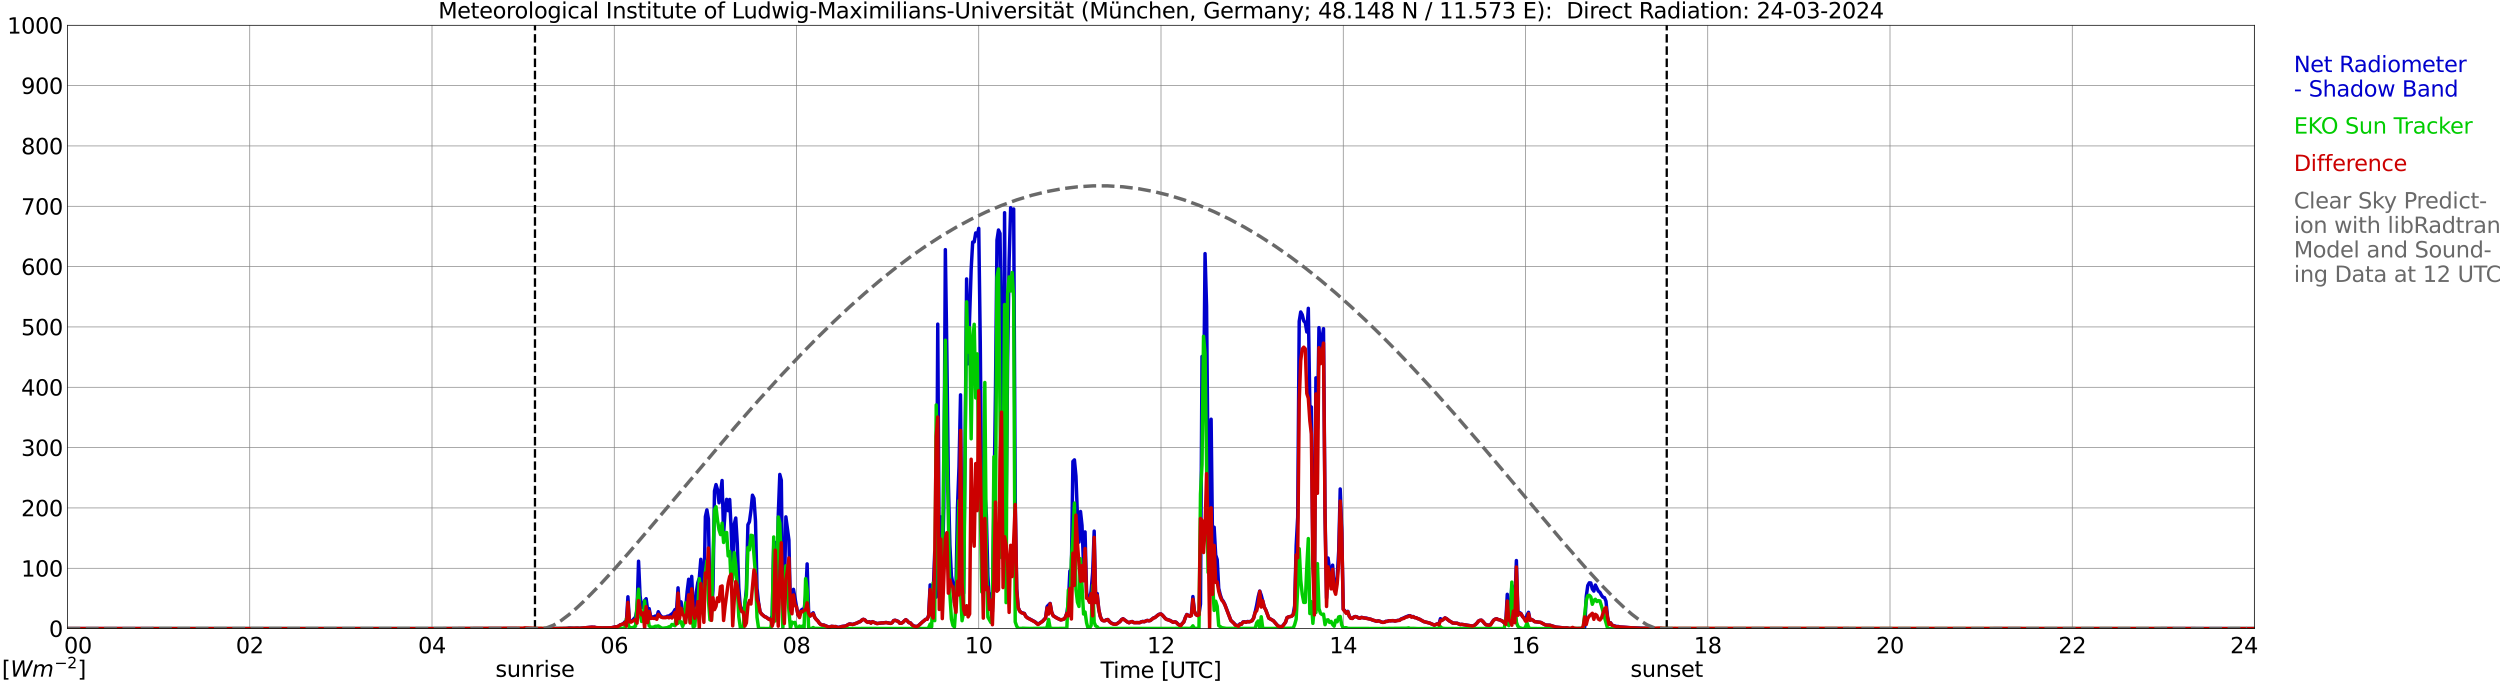
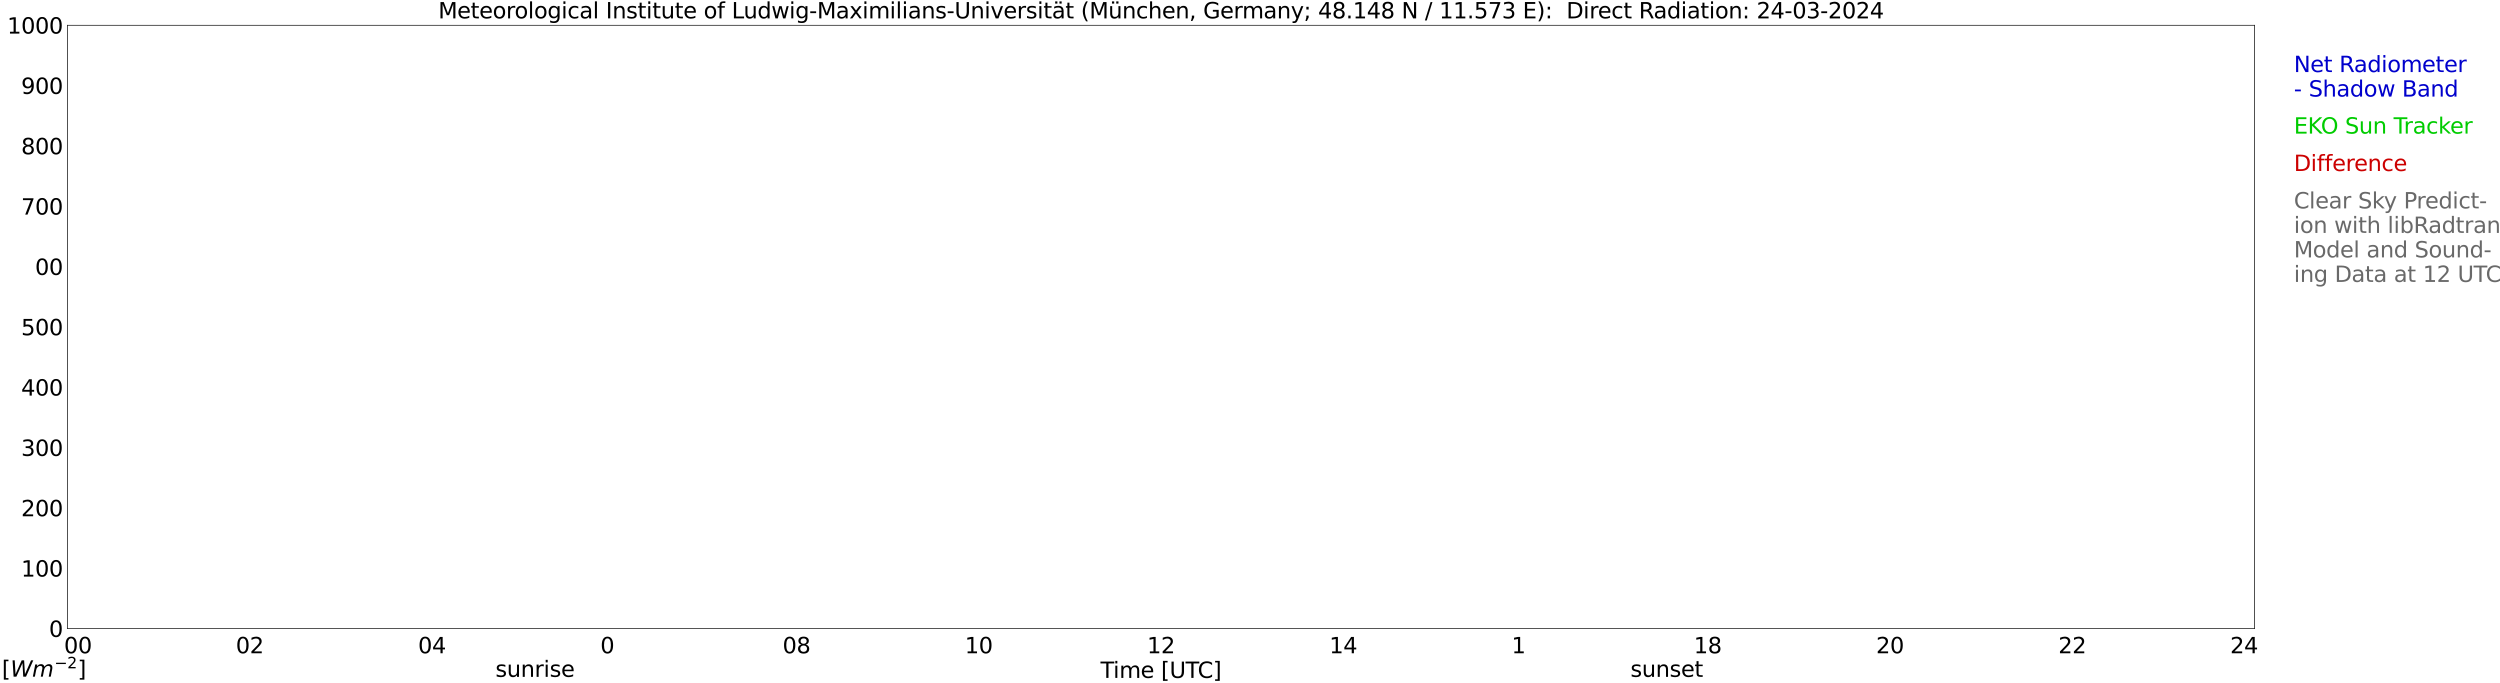
<svg xmlns="http://www.w3.org/2000/svg" xmlns:xlink="http://www.w3.org/1999/xlink" width="1085.4pt" height="296.64pt" viewBox="0 0 1085.4 296.64" version="1.1">
  <defs>
    <style type="text/css">*{stroke-linejoin: round; stroke-linecap: butt}</style>
  </defs>
  <g id="figure_1">
    <g id="patch_1">
      <path d="M 0 296.64  L 1085.4 296.64  L 1085.4 0  L 0 0  z " style="fill: #ffffff" />
    </g>
    <g id="axes_1">
      <g id="patch_2">
        <path d="M 29.306 272.909  L 978.814 272.909  L 978.814 10.976  L 29.306 10.976  z " style="fill: #ffffff" />
      </g>
      <g id="patch_3">
        <path d="M 978.814 272.909  L 978.814 272.909  L 978.814 10.976  L 978.814 10.976  z " clip-path="url(#p7dde1e0438)" style="fill: #d3d3d3; opacity: 0.25; stroke: #d3d3d3; stroke-linejoin: miter" />
      </g>
      <g id="matplotlib.axis_1">
        <g id="xtick_1">
          <g id="line2d_1">
            <path d="M 29.306 272.909  L 29.306 10.976  " clip-path="url(#p7dde1e0438)" style="fill: none; stroke: #808080; stroke-width: 0.3; stroke-linecap: square" />
          </g>
          <g id="line2d_2" />
          <g id="text_1">
            <g transform="translate(18.733 283.627) scale(0.095 -0.095)">
              <defs>
                <path id="DejaVuSans-20" transform="scale(0.016)" />
                <path id="DejaVuSans-30" d="M 2034 4250  Q 1547 4250 1301 3770  Q 1056 3291 1056 2328  Q 1056 1369 1301 889  Q 1547 409 2034 409  Q 2525 409 2770 889  Q 3016 1369 3016 2328  Q 3016 3291 2770 3770  Q 2525 4250 2034 4250  z M 2034 4750  Q 2819 4750 3233 4129  Q 3647 3509 3647 2328  Q 3647 1150 3233 529  Q 2819 -91 2034 -91  Q 1250 -91 836 529  Q 422 1150 422 2328  Q 422 3509 836 4129  Q 1250 4750 2034 4750  z " transform="scale(0.016)" />
              </defs>
              <use xlink:href="#DejaVuSans-20" />
              <use xlink:href="#DejaVuSans-20" transform="translate(31.787 0)" />
              <use xlink:href="#DejaVuSans-20" transform="translate(63.574 0)" />
              <use xlink:href="#DejaVuSans-30" transform="translate(95.361 0)" />
              <use xlink:href="#DejaVuSans-30" transform="translate(158.984 0)" />
            </g>
          </g>
        </g>
        <g id="xtick_2">
          <g id="line2d_3">
            <path d="M 108.431 272.909  L 108.431 10.976  " clip-path="url(#p7dde1e0438)" style="fill: none; stroke: #808080; stroke-width: 0.3; stroke-linecap: square" />
          </g>
          <g id="line2d_4" />
          <g id="text_2">
            <g transform="translate(102.387 283.627) scale(0.095 -0.095)">
              <defs>
                <path id="DejaVuSans-32" d="M 1228 531  L 3431 531  L 3431 0  L 469 0  L 469 531  Q 828 903 1448 1529  Q 2069 2156 2228 2338  Q 2531 2678 2651 2914  Q 2772 3150 2772 3378  Q 2772 3750 2511 3984  Q 2250 4219 1831 4219  Q 1534 4219 1204 4116  Q 875 4013 500 3803  L 500 4441  Q 881 4594 1212 4672  Q 1544 4750 1819 4750  Q 2544 4750 2975 4387  Q 3406 4025 3406 3419  Q 3406 3131 3298 2873  Q 3191 2616 2906 2266  Q 2828 2175 2409 1742  Q 1991 1309 1228 531  z " transform="scale(0.016)" />
              </defs>
              <use xlink:href="#DejaVuSans-30" />
              <use xlink:href="#DejaVuSans-32" transform="translate(63.623 0)" />
            </g>
          </g>
        </g>
        <g id="xtick_3">
          <g id="line2d_5">
            <path d="M 187.557 272.909  L 187.557 10.976  " clip-path="url(#p7dde1e0438)" style="fill: none; stroke: #808080; stroke-width: 0.3; stroke-linecap: square" />
          </g>
          <g id="line2d_6" />
          <g id="text_3">
            <g transform="translate(181.513 283.627) scale(0.095 -0.095)">
              <defs>
                <path id="DejaVuSans-34" d="M 2419 4116  L 825 1625  L 2419 1625  L 2419 4116  z M 2253 4666  L 3047 4666  L 3047 1625  L 3713 1625  L 3713 1100  L 3047 1100  L 3047 0  L 2419 0  L 2419 1100  L 313 1100  L 313 1709  L 2253 4666  z " transform="scale(0.016)" />
              </defs>
              <use xlink:href="#DejaVuSans-30" />
              <use xlink:href="#DejaVuSans-34" transform="translate(63.623 0)" />
            </g>
          </g>
        </g>
        <g id="xtick_4">
          <g id="line2d_7">
            <path d="M 266.683 272.909  L 266.683 10.976  " clip-path="url(#p7dde1e0438)" style="fill: none; stroke: #808080; stroke-width: 0.3; stroke-linecap: square" />
          </g>
          <g id="line2d_8" />
          <g id="text_4">
            <g transform="translate(260.638 283.627) scale(0.095 -0.095)">
              <defs>
-                 <path id="DejaVuSans-36" d="M 2113 2584  Q 1688 2584 1439 2293  Q 1191 2003 1191 1497  Q 1191 994 1439 701  Q 1688 409 2113 409  Q 2538 409 2786 701  Q 3034 994 3034 1497  Q 3034 2003 2786 2293  Q 2538 2584 2113 2584  z M 3366 4563  L 3366 3988  Q 3128 4100 2886 4159  Q 2644 4219 2406 4219  Q 1781 4219 1451 3797  Q 1122 3375 1075 2522  Q 1259 2794 1537 2939  Q 1816 3084 2150 3084  Q 2853 3084 3261 2657  Q 3669 2231 3669 1497  Q 3669 778 3244 343  Q 2819 -91 2113 -91  Q 1303 -91 875 529  Q 447 1150 447 2328  Q 447 3434 972 4092  Q 1497 4750 2381 4750  Q 2619 4750 2861 4703  Q 3103 4656 3366 4563  z " transform="scale(0.016)" />
-               </defs>
+                 </defs>
              <use xlink:href="#DejaVuSans-30" />
              <use xlink:href="#DejaVuSans-36" transform="translate(63.623 0)" />
            </g>
          </g>
        </g>
        <g id="xtick_5">
          <g id="line2d_9">
            <path d="M 345.808 272.909  L 345.808 10.976  " clip-path="url(#p7dde1e0438)" style="fill: none; stroke: #808080; stroke-width: 0.3; stroke-linecap: square" />
          </g>
          <g id="line2d_10" />
          <g id="text_5">
            <g transform="translate(339.764 283.627) scale(0.095 -0.095)">
              <defs>
                <path id="DejaVuSans-38" d="M 2034 2216  Q 1584 2216 1326 1975  Q 1069 1734 1069 1313  Q 1069 891 1326 650  Q 1584 409 2034 409  Q 2484 409 2743 651  Q 3003 894 3003 1313  Q 3003 1734 2745 1975  Q 2488 2216 2034 2216  z M 1403 2484  Q 997 2584 770 2862  Q 544 3141 544 3541  Q 544 4100 942 4425  Q 1341 4750 2034 4750  Q 2731 4750 3128 4425  Q 3525 4100 3525 3541  Q 3525 3141 3298 2862  Q 3072 2584 2669 2484  Q 3125 2378 3379 2068  Q 3634 1759 3634 1313  Q 3634 634 3220 271  Q 2806 -91 2034 -91  Q 1263 -91 848 271  Q 434 634 434 1313  Q 434 1759 690 2068  Q 947 2378 1403 2484  z M 1172 3481  Q 1172 3119 1398 2916  Q 1625 2713 2034 2713  Q 2441 2713 2670 2916  Q 2900 3119 2900 3481  Q 2900 3844 2670 4047  Q 2441 4250 2034 4250  Q 1625 4250 1398 4047  Q 1172 3844 1172 3481  z " transform="scale(0.016)" />
              </defs>
              <use xlink:href="#DejaVuSans-30" />
              <use xlink:href="#DejaVuSans-38" transform="translate(63.623 0)" />
            </g>
          </g>
        </g>
        <g id="xtick_6">
          <g id="line2d_11">
            <path d="M 424.934 272.909  L 424.934 10.976  " clip-path="url(#p7dde1e0438)" style="fill: none; stroke: #808080; stroke-width: 0.3; stroke-linecap: square" />
          </g>
          <g id="line2d_12" />
          <g id="text_6">
            <g transform="translate(418.89 283.627) scale(0.095 -0.095)">
              <defs>
                <path id="DejaVuSans-31" d="M 794 531  L 1825 531  L 1825 4091  L 703 3866  L 703 4441  L 1819 4666  L 2450 4666  L 2450 531  L 3481 531  L 3481 0  L 794 0  L 794 531  z " transform="scale(0.016)" />
              </defs>
              <use xlink:href="#DejaVuSans-31" />
              <use xlink:href="#DejaVuSans-30" transform="translate(63.623 0)" />
            </g>
          </g>
        </g>
        <g id="xtick_7">
          <g id="line2d_13">
            <path d="M 504.06 272.909  L 504.06 10.976  " clip-path="url(#p7dde1e0438)" style="fill: none; stroke: #808080; stroke-width: 0.3; stroke-linecap: square" />
          </g>
          <g id="line2d_14" />
          <g id="text_7">
            <g transform="translate(498.015 283.627) scale(0.095 -0.095)">
              <use xlink:href="#DejaVuSans-31" />
              <use xlink:href="#DejaVuSans-32" transform="translate(63.623 0)" />
            </g>
          </g>
        </g>
        <g id="xtick_8">
          <g id="line2d_15">
            <path d="M 583.185 272.909  L 583.185 10.976  " clip-path="url(#p7dde1e0438)" style="fill: none; stroke: #808080; stroke-width: 0.3; stroke-linecap: square" />
          </g>
          <g id="line2d_16" />
          <g id="text_8">
            <g transform="translate(577.141 283.627) scale(0.095 -0.095)">
              <use xlink:href="#DejaVuSans-31" />
              <use xlink:href="#DejaVuSans-34" transform="translate(63.623 0)" />
            </g>
          </g>
        </g>
        <g id="xtick_9">
          <g id="line2d_17">
            <path d="M 662.311 272.909  L 662.311 10.976  " clip-path="url(#p7dde1e0438)" style="fill: none; stroke: #808080; stroke-width: 0.3; stroke-linecap: square" />
          </g>
          <g id="line2d_18" />
          <g id="text_9">
            <g transform="translate(656.267 283.627) scale(0.095 -0.095)">
              <use xlink:href="#DejaVuSans-31" />
              <use xlink:href="#DejaVuSans-36" transform="translate(63.623 0)" />
            </g>
          </g>
        </g>
        <g id="xtick_10">
          <g id="line2d_19">
            <path d="M 741.437 272.909  L 741.437 10.976  " clip-path="url(#p7dde1e0438)" style="fill: none; stroke: #808080; stroke-width: 0.3; stroke-linecap: square" />
          </g>
          <g id="line2d_20" />
          <g id="text_10">
            <g transform="translate(735.392 283.627) scale(0.095 -0.095)">
              <use xlink:href="#DejaVuSans-31" />
              <use xlink:href="#DejaVuSans-38" transform="translate(63.623 0)" />
            </g>
          </g>
        </g>
        <g id="xtick_11">
          <g id="line2d_21">
-             <path d="M 820.562 272.909  L 820.562 10.976  " clip-path="url(#p7dde1e0438)" style="fill: none; stroke: #808080; stroke-width: 0.3; stroke-linecap: square" />
-           </g>
+             </g>
          <g id="line2d_22" />
          <g id="text_11">
            <g transform="translate(814.518 283.627) scale(0.095 -0.095)">
              <use xlink:href="#DejaVuSans-32" />
              <use xlink:href="#DejaVuSans-30" transform="translate(63.623 0)" />
            </g>
          </g>
        </g>
        <g id="xtick_12">
          <g id="line2d_23">
            <path d="M 899.688 272.909  L 899.688 10.976  " clip-path="url(#p7dde1e0438)" style="fill: none; stroke: #808080; stroke-width: 0.3; stroke-linecap: square" />
          </g>
          <g id="line2d_24" />
          <g id="text_12">
            <g transform="translate(893.644 283.627) scale(0.095 -0.095)">
              <use xlink:href="#DejaVuSans-32" />
              <use xlink:href="#DejaVuSans-32" transform="translate(63.623 0)" />
            </g>
          </g>
        </g>
        <g id="xtick_13">
          <g id="line2d_25">
            <path d="M 978.814 272.909  L 978.814 10.976  " clip-path="url(#p7dde1e0438)" style="fill: none; stroke: #808080; stroke-width: 0.3; stroke-linecap: square" />
          </g>
          <g id="line2d_26" />
          <g id="text_13">
            <g transform="translate(968.241 283.627) scale(0.095 -0.095)">
              <use xlink:href="#DejaVuSans-32" />
              <use xlink:href="#DejaVuSans-34" transform="translate(63.623 0)" />
              <use xlink:href="#DejaVuSans-20" transform="translate(127.246 0)" />
              <use xlink:href="#DejaVuSans-20" transform="translate(159.033 0)" />
              <use xlink:href="#DejaVuSans-20" transform="translate(190.82 0)" />
            </g>
          </g>
        </g>
        <g id="text_14">
          <g transform="translate(477.806 294.322) scale(0.095 -0.095)">
            <defs>
              <path id="DejaVuSans-54" d="M -19 4666  L 3928 4666  L 3928 4134  L 2272 4134  L 2272 0  L 1638 0  L 1638 4134  L -19 4134  L -19 4666  z " transform="scale(0.016)" />
              <path id="DejaVuSans-69" d="M 603 3500  L 1178 3500  L 1178 0  L 603 0  L 603 3500  z M 603 4863  L 1178 4863  L 1178 4134  L 603 4134  L 603 4863  z " transform="scale(0.016)" />
              <path id="DejaVuSans-6d" d="M 3328 2828  Q 3544 3216 3844 3400  Q 4144 3584 4550 3584  Q 5097 3584 5394 3201  Q 5691 2819 5691 2113  L 5691 0  L 5113 0  L 5113 2094  Q 5113 2597 4934 2840  Q 4756 3084 4391 3084  Q 3944 3084 3684 2787  Q 3425 2491 3425 1978  L 3425 0  L 2847 0  L 2847 2094  Q 2847 2600 2669 2842  Q 2491 3084 2119 3084  Q 1678 3084 1418 2786  Q 1159 2488 1159 1978  L 1159 0  L 581 0  L 581 3500  L 1159 3500  L 1159 2956  Q 1356 3278 1631 3431  Q 1906 3584 2284 3584  Q 2666 3584 2933 3390  Q 3200 3197 3328 2828  z " transform="scale(0.016)" />
              <path id="DejaVuSans-65" d="M 3597 1894  L 3597 1613  L 953 1613  Q 991 1019 1311 708  Q 1631 397 2203 397  Q 2534 397 2845 478  Q 3156 559 3463 722  L 3463 178  Q 3153 47 2828 -22  Q 2503 -91 2169 -91  Q 1331 -91 842 396  Q 353 884 353 1716  Q 353 2575 817 3079  Q 1281 3584 2069 3584  Q 2775 3584 3186 3129  Q 3597 2675 3597 1894  z M 3022 2063  Q 3016 2534 2758 2815  Q 2500 3097 2075 3097  Q 1594 3097 1305 2825  Q 1016 2553 972 2059  L 3022 2063  z " transform="scale(0.016)" />
              <path id="DejaVuSans-5b" d="M 550 4863  L 1875 4863  L 1875 4416  L 1125 4416  L 1125 -397  L 1875 -397  L 1875 -844  L 550 -844  L 550 4863  z " transform="scale(0.016)" />
              <path id="DejaVuSans-55" d="M 556 4666  L 1191 4666  L 1191 1831  Q 1191 1081 1462 751  Q 1734 422 2344 422  Q 2950 422 3222 751  Q 3494 1081 3494 1831  L 3494 4666  L 4128 4666  L 4128 1753  Q 4128 841 3676 375  Q 3225 -91 2344 -91  Q 1459 -91 1007 375  Q 556 841 556 1753  L 556 4666  z " transform="scale(0.016)" />
              <path id="DejaVuSans-43" d="M 4122 4306  L 4122 3641  Q 3803 3938 3442 4084  Q 3081 4231 2675 4231  Q 1875 4231 1450 3742  Q 1025 3253 1025 2328  Q 1025 1406 1450 917  Q 1875 428 2675 428  Q 3081 428 3442 575  Q 3803 722 4122 1019  L 4122 359  Q 3791 134 3420 21  Q 3050 -91 2638 -91  Q 1578 -91 968 557  Q 359 1206 359 2328  Q 359 3453 968 4101  Q 1578 4750 2638 4750  Q 3056 4750 3426 4639  Q 3797 4528 4122 4306  z " transform="scale(0.016)" />
              <path id="DejaVuSans-5d" d="M 1947 4863  L 1947 -844  L 622 -844  L 622 -397  L 1369 -397  L 1369 4416  L 622 4416  L 622 4863  L 1947 4863  z " transform="scale(0.016)" />
            </defs>
            <use xlink:href="#DejaVuSans-54" />
            <use xlink:href="#DejaVuSans-69" transform="translate(57.959 0)" />
            <use xlink:href="#DejaVuSans-6d" transform="translate(85.742 0)" />
            <use xlink:href="#DejaVuSans-65" transform="translate(183.154 0)" />
            <use xlink:href="#DejaVuSans-20" transform="translate(244.678 0)" />
            <use xlink:href="#DejaVuSans-5b" transform="translate(276.465 0)" />
            <use xlink:href="#DejaVuSans-55" transform="translate(315.479 0)" />
            <use xlink:href="#DejaVuSans-54" transform="translate(388.672 0)" />
            <use xlink:href="#DejaVuSans-43" transform="translate(443.881 0)" />
            <use xlink:href="#DejaVuSans-5d" transform="translate(513.705 0)" />
          </g>
        </g>
      </g>
      <g id="matplotlib.axis_2">
        <g id="ytick_1">
          <g id="line2d_27">
            <path d="M 29.306 272.909  L 978.814 272.909  " clip-path="url(#p7dde1e0438)" style="fill: none; stroke: #808080; stroke-width: 0.3; stroke-linecap: square" />
          </g>
          <g id="line2d_28" />
          <g id="text_15">
            <g transform="translate(21.261 276.518) scale(0.095 -0.095)">
              <use xlink:href="#DejaVuSans-30" />
            </g>
          </g>
        </g>
        <g id="ytick_2">
          <g id="line2d_29">
            <path d="M 29.306 246.715  L 978.814 246.715  " clip-path="url(#p7dde1e0438)" style="fill: none; stroke: #808080; stroke-width: 0.3; stroke-linecap: square" />
          </g>
          <g id="line2d_30" />
          <g id="text_16">
            <g transform="translate(9.173 250.325) scale(0.095 -0.095)">
              <use xlink:href="#DejaVuSans-31" />
              <use xlink:href="#DejaVuSans-30" transform="translate(63.623 0)" />
              <use xlink:href="#DejaVuSans-30" transform="translate(127.246 0)" />
            </g>
          </g>
        </g>
        <g id="ytick_3">
          <g id="line2d_31">
            <path d="M 29.306 220.522  L 978.814 220.522  " clip-path="url(#p7dde1e0438)" style="fill: none; stroke: #808080; stroke-width: 0.3; stroke-linecap: square" />
          </g>
          <g id="line2d_32" />
          <g id="text_17">
            <g transform="translate(9.173 224.131) scale(0.095 -0.095)">
              <use xlink:href="#DejaVuSans-32" />
              <use xlink:href="#DejaVuSans-30" transform="translate(63.623 0)" />
              <use xlink:href="#DejaVuSans-30" transform="translate(127.246 0)" />
            </g>
          </g>
        </g>
        <g id="ytick_4">
          <g id="line2d_33">
            <path d="M 29.306 194.329  L 978.814 194.329  " clip-path="url(#p7dde1e0438)" style="fill: none; stroke: #808080; stroke-width: 0.3; stroke-linecap: square" />
          </g>
          <g id="line2d_34" />
          <g id="text_18">
            <g transform="translate(9.173 197.938) scale(0.095 -0.095)">
              <defs>
                <path id="DejaVuSans-33" d="M 2597 2516  Q 3050 2419 3304 2112  Q 3559 1806 3559 1356  Q 3559 666 3084 287  Q 2609 -91 1734 -91  Q 1441 -91 1130 -33  Q 819 25 488 141  L 488 750  Q 750 597 1062 519  Q 1375 441 1716 441  Q 2309 441 2620 675  Q 2931 909 2931 1356  Q 2931 1769 2642 2001  Q 2353 2234 1838 2234  L 1294 2234  L 1294 2753  L 1863 2753  Q 2328 2753 2575 2939  Q 2822 3125 2822 3475  Q 2822 3834 2567 4026  Q 2313 4219 1838 4219  Q 1578 4219 1281 4162  Q 984 4106 628 3988  L 628 4550  Q 988 4650 1302 4700  Q 1616 4750 1894 4750  Q 2613 4750 3031 4423  Q 3450 4097 3450 3541  Q 3450 3153 3228 2886  Q 3006 2619 2597 2516  z " transform="scale(0.016)" />
              </defs>
              <use xlink:href="#DejaVuSans-33" />
              <use xlink:href="#DejaVuSans-30" transform="translate(63.623 0)" />
              <use xlink:href="#DejaVuSans-30" transform="translate(127.246 0)" />
            </g>
          </g>
        </g>
        <g id="ytick_5">
          <g id="line2d_35">
            <path d="M 29.306 168.136  L 978.814 168.136  " clip-path="url(#p7dde1e0438)" style="fill: none; stroke: #808080; stroke-width: 0.3; stroke-linecap: square" />
          </g>
          <g id="line2d_36" />
          <g id="text_19">
            <g transform="translate(9.173 171.745) scale(0.095 -0.095)">
              <use xlink:href="#DejaVuSans-34" />
              <use xlink:href="#DejaVuSans-30" transform="translate(63.623 0)" />
              <use xlink:href="#DejaVuSans-30" transform="translate(127.246 0)" />
            </g>
          </g>
        </g>
        <g id="ytick_6">
          <g id="line2d_37">
            <path d="M 29.306 141.942  L 978.814 141.942  " clip-path="url(#p7dde1e0438)" style="fill: none; stroke: #808080; stroke-width: 0.3; stroke-linecap: square" />
          </g>
          <g id="line2d_38" />
          <g id="text_20">
            <g transform="translate(9.173 145.551) scale(0.095 -0.095)">
              <defs>
                <path id="DejaVuSans-35" d="M 691 4666  L 3169 4666  L 3169 4134  L 1269 4134  L 1269 2991  Q 1406 3038 1543 3061  Q 1681 3084 1819 3084  Q 2600 3084 3056 2656  Q 3513 2228 3513 1497  Q 3513 744 3044 326  Q 2575 -91 1722 -91  Q 1428 -91 1123 -41  Q 819 9 494 109  L 494 744  Q 775 591 1075 516  Q 1375 441 1709 441  Q 2250 441 2565 725  Q 2881 1009 2881 1497  Q 2881 1984 2565 2268  Q 2250 2553 1709 2553  Q 1456 2553 1204 2497  Q 953 2441 691 2322  L 691 4666  z " transform="scale(0.016)" />
              </defs>
              <use xlink:href="#DejaVuSans-35" />
              <use xlink:href="#DejaVuSans-30" transform="translate(63.623 0)" />
              <use xlink:href="#DejaVuSans-30" transform="translate(127.246 0)" />
            </g>
          </g>
        </g>
        <g id="ytick_7">
          <g id="line2d_39">
            <path d="M 29.306 115.749  L 978.814 115.749  " clip-path="url(#p7dde1e0438)" style="fill: none; stroke: #808080; stroke-width: 0.3; stroke-linecap: square" />
          </g>
          <g id="line2d_40" />
          <g id="text_21">
            <g transform="translate(9.173 119.358) scale(0.095 -0.095)">
              <use xlink:href="#DejaVuSans-36" />
              <use xlink:href="#DejaVuSans-30" transform="translate(63.623 0)" />
              <use xlink:href="#DejaVuSans-30" transform="translate(127.246 0)" />
            </g>
          </g>
        </g>
        <g id="ytick_8">
          <g id="line2d_41">
            <path d="M 29.306 89.556  L 978.814 89.556  " clip-path="url(#p7dde1e0438)" style="fill: none; stroke: #808080; stroke-width: 0.3; stroke-linecap: square" />
          </g>
          <g id="line2d_42" />
          <g id="text_22">
            <g transform="translate(9.173 93.165) scale(0.095 -0.095)">
              <defs>
                <path id="DejaVuSans-37" d="M 525 4666  L 3525 4666  L 3525 4397  L 1831 0  L 1172 0  L 2766 4134  L 525 4134  L 525 4666  z " transform="scale(0.016)" />
              </defs>
              <use xlink:href="#DejaVuSans-37" />
              <use xlink:href="#DejaVuSans-30" transform="translate(63.623 0)" />
              <use xlink:href="#DejaVuSans-30" transform="translate(127.246 0)" />
            </g>
          </g>
        </g>
        <g id="ytick_9">
          <g id="line2d_43">
            <path d="M 29.306 63.362  L 978.814 63.362  " clip-path="url(#p7dde1e0438)" style="fill: none; stroke: #808080; stroke-width: 0.3; stroke-linecap: square" />
          </g>
          <g id="line2d_44" />
          <g id="text_23">
            <g transform="translate(9.173 66.972) scale(0.095 -0.095)">
              <use xlink:href="#DejaVuSans-38" />
              <use xlink:href="#DejaVuSans-30" transform="translate(63.623 0)" />
              <use xlink:href="#DejaVuSans-30" transform="translate(127.246 0)" />
            </g>
          </g>
        </g>
        <g id="ytick_10">
          <g id="line2d_45">
            <path d="M 29.306 37.169  L 978.814 37.169  " clip-path="url(#p7dde1e0438)" style="fill: none; stroke: #808080; stroke-width: 0.3; stroke-linecap: square" />
          </g>
          <g id="line2d_46" />
          <g id="text_24">
            <g transform="translate(9.173 40.778) scale(0.095 -0.095)">
              <defs>
                <path id="DejaVuSans-39" d="M 703 97  L 703 672  Q 941 559 1184 500  Q 1428 441 1663 441  Q 2288 441 2617 861  Q 2947 1281 2994 2138  Q 2813 1869 2534 1725  Q 2256 1581 1919 1581  Q 1219 1581 811 2004  Q 403 2428 403 3163  Q 403 3881 828 4315  Q 1253 4750 1959 4750  Q 2769 4750 3195 4129  Q 3622 3509 3622 2328  Q 3622 1225 3098 567  Q 2575 -91 1691 -91  Q 1453 -91 1209 -44  Q 966 3 703 97  z M 1959 2075  Q 2384 2075 2632 2365  Q 2881 2656 2881 3163  Q 2881 3666 2632 3958  Q 2384 4250 1959 4250  Q 1534 4250 1286 3958  Q 1038 3666 1038 3163  Q 1038 2656 1286 2365  Q 1534 2075 1959 2075  z " transform="scale(0.016)" />
              </defs>
              <use xlink:href="#DejaVuSans-39" />
              <use xlink:href="#DejaVuSans-30" transform="translate(63.623 0)" />
              <use xlink:href="#DejaVuSans-30" transform="translate(127.246 0)" />
            </g>
          </g>
        </g>
        <g id="ytick_11">
          <g id="line2d_47">
            <path d="M 29.306 10.976  L 978.814 10.976  " clip-path="url(#p7dde1e0438)" style="fill: none; stroke: #808080; stroke-width: 0.3; stroke-linecap: square" />
          </g>
          <g id="line2d_48" />
          <g id="text_25">
            <g transform="translate(3.128 14.585) scale(0.095 -0.095)">
              <use xlink:href="#DejaVuSans-31" />
              <use xlink:href="#DejaVuSans-30" transform="translate(63.623 0)" />
              <use xlink:href="#DejaVuSans-30" transform="translate(127.246 0)" />
              <use xlink:href="#DejaVuSans-30" transform="translate(190.869 0)" />
            </g>
          </g>
        </g>
      </g>
      <g id="line2d_49">
        <path d="M 232.263 272.909  L 232.263 10.976  " clip-path="url(#p7dde1e0438)" style="fill: none; stroke-dasharray: 3.7,1.6; stroke-dashoffset: 0; stroke: #000000" />
      </g>
      <g id="line2d_50">
        <path d="M 723.633 272.909  L 723.633 10.976  " clip-path="url(#p7dde1e0438)" style="fill: none; stroke-dasharray: 3.7,1.6; stroke-dashoffset: 0; stroke: #000000" />
      </g>
      <g id="line2d_51">
        <path d="M 29.306 272.909  L 224.482 272.909  L 225.142 273.1  L 227.12 273.079  L 227.779 273.241  L 233.054 273.006  L 235.033 273.035  L 235.692 272.935  L 238.329 273.105  L 238.989 272.953  L 239.648 273.003  L 240.308 272.893  L 242.945 272.88  L 246.242 272.854  L 246.901 272.668  L 248.22 272.702  L 248.88 272.786  L 250.858 272.699  L 251.517 272.783  L 256.792 272.306  L 258.111 272.327  L 258.77 272.495  L 261.408 272.61  L 265.364 272.555  L 267.342 272.139  L 268.002 272.073  L 268.661 271.759  L 269.32 271.272  L 269.98 271.091  L 270.639 270.769  L 271.298 269.973  L 271.958 269.692  L 272.617 259.105  L 273.277 269.713  L 273.936 269.737  L 274.595 269.349  L 275.914 267.888  L 276.573 264.797  L 277.233 243.661  L 277.892 258.578  L 278.552 263.883  L 279.211 262.798  L 279.87 260.75  L 280.53 259.943  L 281.189 265.069  L 281.849 264.244  L 282.508 267.877  L 283.827 267.83  L 284.486 267.455  L 285.145 267.885  L 285.805 265.583  L 286.464 266.861  L 287.124 267.668  L 287.783 268  L 289.102 267.869  L 289.761 267.51  L 290.42 267.463  L 291.739 266.525  L 292.399 265.852  L 293.058 264.637  L 293.717 264.936  L 294.377 255.213  L 295.036 265.124  L 295.696 261.3  L 296.355 265.548  L 297.674 264.344  L 298.333 256.826  L 298.992 251.488  L 299.652 267.812  L 300.311 250.246  L 300.971 264.438  L 301.63 267.369  L 302.289 257.219  L 302.949 253.007  L 303.608 250.946  L 304.267 242.841  L 304.927 249.992  L 305.586 259.367  L 306.246 224.304  L 306.905 221.366  L 307.564 225.321  L 308.224 259.152  L 308.883 265.648  L 309.543 256.158  L 310.202 213.172  L 310.861 210.388  L 311.521 212.62  L 312.18 218.296  L 312.839 213.895  L 313.499 208.62  L 314.158 231.984  L 314.818 221.782  L 315.477 216.797  L 316.136 221.722  L 316.796 216.86  L 317.455 230.033  L 318.114 249.639  L 318.774 227.571  L 319.433 224.902  L 320.093 235.824  L 320.752 255.124  L 321.411 263.343  L 322.071 265.459  L 322.73 265.412  L 323.39 262.549  L 324.049 255.846  L 324.708 227.82  L 325.368 226.536  L 326.027 221.727  L 326.686 214.993  L 327.346 216.35  L 328.005 226.277  L 328.665 255.446  L 329.324 261.625  L 329.983 265.603  L 330.643 266.562  L 331.961 267.678  L 332.621 267.932  L 333.94 268.917  L 334.599 268.791  L 335.258 267.374  L 335.918 236.694  L 336.577 235.526  L 337.236 263.906  L 337.896 223.401  L 338.555 205.98  L 339.215 208.502  L 339.874 261.798  L 340.533 258.877  L 341.193 224.399  L 342.512 234.412  L 343.171 264.443  L 343.83 263.668  L 344.49 255.867  L 345.808 263.359  L 346.468 266.916  L 347.127 267.013  L 347.787 264.97  L 348.446 264.475  L 349.105 264.595  L 349.765 259.33  L 350.424 244.822  L 351.083 266.193  L 351.743 267.413  L 353.062 266.038  L 353.721 268  L 354.38 268.904  L 355.04 269.525  L 355.699 270.47  L 356.359 271.104  L 357.018 271.321  L 357.677 271.363  L 359.655 272.181  L 360.315 272.202  L 360.974 271.929  L 362.293 272.107  L 362.952 271.995  L 363.612 272.361  L 364.271 272.322  L 365.59 271.968  L 366.909 271.806  L 367.568 271.573  L 368.227 271.149  L 368.887 270.871  L 370.206 271.112  L 372.184 270.428  L 372.843 270.048  L 373.502 269.852  L 374.162 269.226  L 374.821 268.878  L 375.481 269.121  L 376.14 269.826  L 376.799 270.164  L 377.459 269.915  L 378.118 270.499  L 378.777 269.902  L 380.756 270.701  L 384.712 270.255  L 386.69 270.638  L 387.349 270.313  L 388.009 269.417  L 388.668 269.284  L 389.987 269.792  L 390.646 270.544  L 391.306 270.549  L 391.965 270.24  L 392.624 269.54  L 393.284 269.019  L 393.943 269.559  L 394.603 270.313  L 395.262 270.415  L 395.921 271.175  L 396.581 271.686  L 397.24 271.903  L 397.899 271.984  L 398.559 271.796  L 400.537 269.97  L 401.196 269.496  L 401.856 268.87  L 402.515 268.836  L 403.175 267.128  L 403.834 253.95  L 404.493 266.007  L 405.153 257.588  L 405.812 239.764  L 406.471 259.233  L 407.131 140.719  L 407.79 247.121  L 408.45 224.407  L 409.109 250.265  L 409.768 219.671  L 410.428 108.381  L 411.087 153.148  L 411.746 209.762  L 412.406 236.812  L 413.065 250.06  L 413.725 253.437  L 414.384 261.533  L 415.043 255.571  L 415.703 220.064  L 416.362 202.679  L 417.022 171.425  L 417.681 249.639  L 418.34 257.565  L 419 195.754  L 419.659 121.098  L 420.318 157.946  L 421.637 116.975  L 422.297 105.117  L 422.956 105.018  L 423.615 101.13  L 424.275 102.417  L 424.934 99.145  L 425.593 148.577  L 426.253 223.54  L 426.912 240.458  L 427.572 213.877  L 428.231 223.485  L 428.89 249.945  L 429.55 260.648  L 430.209 257.871  L 430.869 265.48  L 432.187 170.537  L 432.847 104.242  L 433.506 99.852  L 434.165 101.34  L 434.825 148.158  L 435.484 233.784  L 436.144 92.353  L 436.803 225.206  L 437.462 157.205  L 438.122 113.198  L 438.781 90.176  L 439.44 95.735  L 440.1 90.732  L 440.759 216.124  L 441.419 255.55  L 442.078 263.817  L 442.737 265.318  L 443.397 265.92  L 444.716 266.321  L 445.375 267.576  L 446.034 268.184  L 449.331 269.936  L 450.65 271.026  L 452.628 269.695  L 453.947 268.249  L 454.606 263.325  L 455.925 261.978  L 456.584 265.74  L 457.244 267.301  L 459.222 268.527  L 460.541 269.126  L 461.859 268.799  L 462.519 268.024  L 463.178 266.19  L 463.838 261.69  L 464.497 247.889  L 465.156 247.006  L 465.816 200.325  L 466.475 199.657  L 467.134 206.692  L 467.794 224.407  L 468.453 235.366  L 469.113 222.078  L 469.772 228.184  L 470.431 245.854  L 471.091 230.934  L 471.75 257.237  L 472.409 259.865  L 473.069 261.339  L 473.728 256.428  L 474.388 248.609  L 475.047 230.594  L 475.706 260.48  L 476.366 257.704  L 477.025 264.485  L 477.685 267.62  L 478.344 269.085  L 479.003 269.459  L 479.663 269.483  L 480.322 269.079  L 480.981 268.969  L 481.641 269.797  L 482.3 270.35  L 482.96 270.711  L 483.619 270.921  L 484.278 270.986  L 484.938 270.779  L 486.256 269.828  L 486.916 269.001  L 487.575 268.621  L 489.553 270.083  L 490.213 270.355  L 490.872 269.996  L 491.532 269.847  L 492.191 270.282  L 494.828 270.321  L 495.488 269.965  L 496.147 269.797  L 496.807 269.912  L 498.125 269.336  L 498.785 269.512  L 499.444 269.354  L 500.763 268.307  L 501.422 268.087  L 502.741 266.994  L 503.4 266.625  L 504.06 266.56  L 504.719 267.081  L 506.038 268.616  L 506.697 268.959  L 507.357 269.111  L 508.016 269.394  L 509.335 270.166  L 509.994 269.938  L 510.654 270.166  L 511.313 270.85  L 511.972 271.332  L 512.632 271.557  L 513.291 270.638  L 513.95 270.022  L 514.61 268.115  L 515.269 266.772  L 516.588 267.51  L 517.247 266.937  L 517.907 259  L 518.566 265.339  L 519.226 266.808  L 519.885 267.18  L 520.544 266.774  L 521.204 262.243  L 521.863 154.766  L 522.522 179.04  L 523.182 110.11  L 523.841 132.898  L 524.501 204.641  L 525.16 245.387  L 525.819 182.005  L 526.479 238.797  L 527.138 228.896  L 527.797 240.937  L 528.457 242.957  L 529.116 255.414  L 529.776 258.191  L 530.435 260.163  L 531.094 261.038  L 531.754 262.379  L 534.391 269.333  L 535.71 270.551  L 536.369 271.342  L 537.029 271.476  L 537.688 271.775  L 538.348 270.842  L 539.007 270.934  L 539.666 270.017  L 540.326 269.925  L 540.985 270.117  L 541.644 269.823  L 542.304 269.933  L 542.963 269.76  L 543.623 269.412  L 544.282 268.239  L 544.941 265.745  L 545.601 262.722  L 546.26 259.087  L 546.919 256.622  L 547.579 258.437  L 548.898 263.576  L 549.557 264.836  L 550.876 268.343  L 552.854 269.475  L 554.832 271.756  L 555.491 271.989  L 556.151 272.031  L 556.81 271.882  L 558.129 270.127  L 558.788 268.139  L 559.448 267.827  L 560.766 267.539  L 561.426 266.798  L 562.085 262.982  L 562.745 236.875  L 563.404 224.582  L 564.063 139.506  L 564.723 135.441  L 565.382 136.67  L 566.042 139.365  L 566.701 140.064  L 567.36 144.132  L 568.02 133.867  L 568.679 176.229  L 569.338 176.701  L 569.998 243.166  L 570.657 257.193  L 571.317 164.034  L 571.976 185.971  L 572.635 142.251  L 573.295 151.304  L 574.613 142.684  L 575.273 222.35  L 575.932 259.634  L 576.592 242.27  L 577.91 252.562  L 578.57 245.374  L 579.229 255.027  L 579.889 254.398  L 580.548 250.579  L 581.207 239.274  L 581.867 212.29  L 582.526 229.81  L 583.185 264.475  L 583.845 265.116  L 584.504 265.939  L 585.164 265.436  L 585.823 267.555  L 586.482 268.396  L 587.142 268.456  L 587.801 267.869  L 588.46 267.654  L 589.12 267.84  L 589.779 268.244  L 590.439 268.333  L 591.098 268.029  L 592.417 268.322  L 593.076 268.322  L 594.395 268.7  L 595.054 268.823  L 595.714 269.137  L 597.692 269.732  L 598.351 269.532  L 599.011 269.7  L 599.67 270.02  L 600.329 270.193  L 600.989 270.132  L 601.648 269.766  L 602.307 269.768  L 602.967 269.493  L 603.626 269.525  L 604.945 269.457  L 605.604 269.616  L 606.923 269.326  L 607.582 269.297  L 608.242 268.781  L 611.539 267.351  L 612.198 267.29  L 612.858 267.817  L 613.517 267.649  L 614.176 268.121  L 614.836 268.199  L 615.495 268.561  L 616.154 268.762  L 618.133 269.855  L 620.77 270.538  L 622.748 271.397  L 624.067 270.811  L 624.726 270.9  L 625.386 268.6  L 626.045 269.231  L 626.705 268.831  L 627.364 268.262  L 628.023 268.608  L 629.342 269.648  L 630.001 269.967  L 630.661 270.478  L 631.98 270.562  L 632.639 270.583  L 633.958 271.143  L 634.617 271.06  L 639.233 271.796  L 639.892 271.62  L 640.552 271.162  L 641.211 270.533  L 641.87 269.663  L 642.53 269.326  L 643.189 269.26  L 643.848 269.828  L 644.508 270.654  L 645.167 271.274  L 646.486 271.434  L 647.145 271.141  L 648.464 269.247  L 649.123 268.82  L 649.783 268.647  L 650.442 268.993  L 651.102 269.106  L 652.42 269.742  L 653.08 270.402  L 653.739 270.454  L 654.399 258.026  L 655.058 268.026  L 655.717 265.635  L 656.377 254.188  L 657.695 261.347  L 658.355 243.371  L 659.014 266.151  L 659.674 265.928  L 660.333 266.329  L 660.992 267.599  L 662.311 269.03  L 662.97 267.044  L 663.63 265.831  L 664.289 269.25  L 664.949 268.969  L 665.608 269.323  L 666.267 269.883  L 668.905 270.214  L 670.883 271.295  L 671.542 271.39  L 672.861 271.437  L 675.499 272.254  L 679.455 272.663  L 680.114 272.563  L 682.092 273.069  L 682.752 273.391  L 683.411 273.09  L 684.73 272.909  L 686.708 272.909  L 687.368 273.543  L 688.027 272.17  L 688.686 258.929  L 689.346 254.217  L 690.005 253.033  L 690.664 253.101  L 691.324 255.71  L 691.983 256.63  L 692.643 254.002  L 693.961 256.664  L 694.621 257.164  L 695.28 258.416  L 695.939 259.283  L 696.599 259.482  L 697.258 261.056  L 697.918 267.78  L 698.577 270.984  L 699.236 270.389  L 699.896 271.405  L 701.874 272.005  L 702.533 271.966  L 703.193 272.202  L 706.49 272.411  L 707.808 272.516  L 721.655 273.095  L 722.974 272.995  L 724.293 272.893  L 725.612 272.998  L 726.93 273.008  L 978.154 272.909  L 978.154 272.909  " clip-path="url(#p7dde1e0438)" style="fill: none; stroke: #0000cc; stroke-width: 1.5; stroke-linecap: square" />
      </g>
      <g id="line2d_52">
        <path d="M 28.646 272.928  L 57 272.935  L 60.956 272.946  L 67.55 272.917  L 189.535 272.909  L 228.439 272.911  L 270.639 272.804  L 271.298 272.583  L 271.958 268.632  L 272.617 270.467  L 273.277 272.641  L 273.936 272.522  L 274.595 272.53  L 275.914 271.876  L 276.573 262.417  L 277.233 255.783  L 277.892 266.687  L 278.552 269.809  L 279.211 269.584  L 279.87 260.913  L 280.53 269.452  L 281.189 267.673  L 281.849 271.717  L 282.508 272.269  L 283.167 272.331  L 283.827 272.258  L 284.486 271.899  L 285.145 271.903  L 285.805 271.747  L 287.124 272.593  L 287.783 272.745  L 289.761 272.491  L 290.42 272.13  L 291.08 272.063  L 291.739 271.117  L 293.058 271.657  L 293.717 266.906  L 294.377 270.597  L 295.036 269.452  L 295.696 270.104  L 296.355 271.964  L 297.014 270.299  L 297.674 261.747  L 298.333 264.667  L 298.992 266.174  L 299.652 270.248  L 300.311 267.482  L 300.971 272.258  L 301.63 271.846  L 302.289 264.096  L 302.949 264.687  L 303.608 251.24  L 304.267 262.379  L 304.927 261.973  L 305.586 256.644  L 306.246 248.453  L 306.905 243.476  L 307.564 260.289  L 308.224 269.132  L 308.883 269.232  L 309.543 242.75  L 310.202 221.412  L 310.861 220.023  L 311.521 225.96  L 312.18 230.072  L 312.839 232.103  L 313.499 227.138  L 314.158 235.515  L 314.818 231.391  L 315.477 231.194  L 316.136 241.339  L 316.796 239.471  L 317.455 253.665  L 318.114 250.838  L 318.774 239.922  L 319.433 245.348  L 320.093 254.537  L 320.752 267.708  L 321.411 272.412  L 322.071 272.829  L 322.73 272.551  L 323.39 261.453  L 324.049 258.314  L 324.708 237.744  L 325.368 238.724  L 326.027 232.402  L 326.686 232.548  L 328.005 249.531  L 328.665 268.027  L 329.324 272.606  L 329.983 272.847  L 333.94 272.884  L 334.599 272.86  L 335.258 268.476  L 335.918 233.138  L 336.577 269.576  L 337.236 251.767  L 337.896 224.453  L 338.555 227.032  L 339.215 245.752  L 339.874 272.604  L 340.533 256.664  L 341.193 245.64  L 341.852 254.331  L 342.512 265.082  L 343.171 272.824  L 343.83 270.097  L 344.49 270.48  L 345.149 270.209  L 345.808 272.742  L 346.468 272.838  L 347.127 271.806  L 347.787 272.393  L 348.446 271.779  L 349.105 272.621  L 349.765 251.232  L 350.424 256.005  L 351.083 272.857  L 352.402 272.83  L 353.062 272.455  L 353.721 272.829  L 362.293 272.872  L 364.271 272.822  L 368.227 272.887  L 371.524 272.883  L 376.799 272.844  L 382.074 272.877  L 402.515 272.874  L 403.175 272.553  L 403.834 270.932  L 404.493 272.102  L 405.153 253.039  L 405.812 269.459  L 406.471 175.819  L 407.131 232.587  L 407.79 255.426  L 408.45 263.255  L 409.109 245.93  L 410.428 147.716  L 411.087 194.799  L 412.406 257.924  L 413.065 268.781  L 413.725 271.535  L 414.384 272.206  L 415.043 262.622  L 416.362 217.29  L 417.022 257.46  L 417.681 269.49  L 418.34 266.017  L 419.659 131.043  L 420.318 152.859  L 420.978 142.269  L 421.637 190.504  L 422.297 148.057  L 422.956 140.797  L 423.615 172.774  L 424.275 153.64  L 424.934 202.4  L 425.593 219.013  L 426.253 257.014  L 426.912 244.992  L 427.572 166.061  L 428.231 240.394  L 428.89 267.924  L 430.209 270.251  L 430.869 263.804  L 431.528 198.297  L 432.187 225.453  L 432.847 120.45  L 433.506 116.734  L 434.825 242.127  L 435.484 215.992  L 436.144 132.229  L 436.803 261.63  L 437.462 127.66  L 438.122 120.227  L 438.781 126.33  L 439.44 118.328  L 440.1 129.424  L 440.759 269.984  L 441.419 271.87  L 442.078 272.793  L 443.397 272.838  L 444.056 272.741  L 445.375 272.802  L 447.353 272.861  L 450.65 272.796  L 453.947 272.772  L 454.606 272.287  L 455.266 268.951  L 455.925 272.757  L 457.244 272.847  L 463.178 272.826  L 463.838 256.185  L 464.497 265.307  L 465.156 242.834  L 465.816 233.043  L 466.475 218.414  L 467.134 255.954  L 467.794 261.491  L 468.453 263.298  L 469.113 242.583  L 470.431 266.579  L 471.091 265.703  L 471.75 270.429  L 472.409 272.829  L 473.069 272.721  L 473.728 271.544  L 474.388 254.135  L 475.047 270.212  L 475.706 271.772  L 476.366 272.106  L 477.025 272.882  L 487.575 272.849  L 500.103 272.864  L 503.4 272.843  L 506.697 272.864  L 515.269 272.799  L 516.588 272.837  L 517.247 272.559  L 517.907 271.705  L 518.566 272.814  L 519.885 272.835  L 520.544 272.764  L 521.204 214.45  L 521.863 201.658  L 522.522 146.014  L 523.182 153.396  L 524.501 248.539  L 525.16 245.414  L 525.819 234.459  L 526.479 253.664  L 527.138 265.009  L 527.797 261.023  L 528.457 263.242  L 529.116 271.598  L 530.435 272.503  L 532.413 272.829  L 535.71 272.813  L 540.326 272.817  L 543.623 272.836  L 544.941 272.771  L 545.601 270.438  L 546.26 269.606  L 546.919 272.79  L 547.579 267.766  L 548.238 272.856  L 551.535 272.849  L 554.832 272.857  L 561.426 272.725  L 562.085 271.197  L 562.745 268.839  L 563.404 255.341  L 564.063 238.231  L 564.723 251.85  L 565.382 258.03  L 566.042 261.539  L 566.701 261.53  L 567.36 246.19  L 568.02 233.833  L 568.679 266.367  L 569.338 261.2  L 569.998 270.632  L 570.657 263.146  L 571.317 265.909  L 571.976 244.712  L 572.635 264.204  L 573.295 266.294  L 573.954 266.794  L 574.613 266.63  L 575.273 271.198  L 575.932 269.236  L 576.592 269.089  L 577.251 270.237  L 577.91 269.801  L 578.57 271.126  L 579.229 271.865  L 579.889 269.309  L 580.548 269.951  L 581.207 267.855  L 581.867 267.654  L 582.526 271.327  L 583.185 272.816  L 583.845 272.542  L 584.504 272.529  L 585.164 272.813  L 586.482 272.86  L 593.076 272.861  L 598.351 272.885  L 610.879 272.747  L 611.539 272.588  L 612.198 272.84  L 613.517 272.808  L 615.495 272.901  L 624.067 272.881  L 625.386 272.092  L 626.045 272.73  L 627.364 272.883  L 631.98 272.898  L 646.486 272.873  L 647.145 272.741  L 647.805 272.872  L 652.42 272.896  L 653.08 272.882  L 653.739 268.624  L 654.399 270.01  L 655.058 271.665  L 655.717 268.745  L 656.377 252.735  L 657.036 265.197  L 657.695 258.792  L 658.355 270.11  L 659.014 271.918  L 659.674 272.5  L 660.992 272.902  L 661.652 272.899  L 662.311 272.254  L 662.97 270.388  L 663.63 272.284  L 664.289 272.878  L 668.905 272.905  L 686.708 272.832  L 687.368 272.58  L 688.686 260.733  L 689.346 258.629  L 690.005 258.464  L 690.664 259.135  L 691.324 262.353  L 691.983 260.646  L 692.643 260.186  L 693.302 261.162  L 693.961 260.767  L 694.621 260.9  L 695.28 263.014  L 696.599 267.991  L 697.918 272.703  L 698.577 272.844  L 733.524 272.909  L 773.746 272.911  L 901.007 272.919  L 924.085 272.908  L 930.02 272.91  L 964.967 272.946  L 970.901 272.905  L 978.154 272.905  L 978.154 272.905  " clip-path="url(#p7dde1e0438)" style="fill: none; stroke: #00cc00; stroke-width: 1.5; stroke-linecap: square" />
      </g>
      <g id="line2d_53">
        <path d="M 29.306 272.892  L 189.535 272.909  L 227.12 272.74  L 227.779 272.578  L 233.054 272.812  L 235.033 272.783  L 235.692 272.883  L 238.329 272.712  L 238.989 272.864  L 239.648 272.814  L 240.967 272.903  L 250.858 272.704  L 251.517 272.786  L 256.792 272.311  L 258.111 272.329  L 258.77 272.497  L 261.408 272.616  L 265.364 272.563  L 267.342 272.146  L 268.002 272.08  L 268.661 271.766  L 269.32 271.278  L 270.639 270.874  L 271.298 270.298  L 271.958 271.848  L 272.617 261.547  L 273.277 269.981  L 273.936 270.123  L 275.914 268.921  L 276.573 270.529  L 277.233 260.787  L 277.892 264.801  L 278.552 266.982  L 279.211 266.123  L 279.87 272.746  L 280.53 263.4  L 281.189 270.305  L 281.849 265.436  L 282.508 268.516  L 283.167 268.382  L 283.827 268.481  L 284.486 268.466  L 285.145 268.891  L 285.805 266.744  L 286.464 267.569  L 287.124 267.983  L 287.783 268.164  L 289.102 268.156  L 289.761 267.928  L 290.42 268.242  L 291.08 267.869  L 291.739 268.317  L 292.399 267.416  L 293.058 265.889  L 293.717 270.939  L 294.377 257.524  L 295.036 268.581  L 295.696 264.105  L 296.355 266.493  L 297.014 267.58  L 297.674 270.312  L 298.333 265.068  L 298.992 258.223  L 299.652 270.472  L 300.311 255.673  L 300.971 265.089  L 301.63 268.431  L 302.289 266.032  L 302.949 261.229  L 303.608 272.615  L 304.267 253.371  L 304.927 260.928  L 305.586 270.186  L 306.246 248.76  L 306.905 250.799  L 307.564 237.941  L 308.224 262.929  L 308.883 269.325  L 309.543 259.501  L 310.202 264.669  L 310.861 263.274  L 311.521 259.568  L 312.18 261.133  L 312.839 254.701  L 313.499 254.391  L 314.158 269.378  L 314.818 263.3  L 316.136 253.292  L 316.796 250.298  L 317.455 249.277  L 318.114 271.709  L 318.774 260.558  L 319.433 252.462  L 320.093 254.196  L 320.752 260.324  L 321.411 263.84  L 322.071 265.539  L 322.73 265.77  L 323.39 271.813  L 324.049 270.441  L 324.708 262.985  L 325.368 260.721  L 326.027 262.234  L 327.346 247.457  L 328.005 249.655  L 328.665 260.327  L 329.324 261.927  L 329.983 265.666  L 330.643 266.606  L 331.961 267.756  L 332.621 268.003  L 333.94 268.942  L 334.599 268.84  L 335.258 271.807  L 335.918 269.353  L 336.577 238.859  L 337.236 260.77  L 337.896 271.857  L 338.555 251.857  L 339.215 235.659  L 339.874 262.103  L 340.533 270.696  L 341.193 251.667  L 341.852 247.817  L 342.512 242.239  L 343.171 264.528  L 343.83 266.48  L 344.49 258.296  L 345.149 262.525  L 345.808 263.525  L 346.468 266.987  L 347.127 268.116  L 347.787 265.485  L 348.446 265.605  L 349.105 264.883  L 349.765 264.81  L 350.424 261.725  L 351.083 266.245  L 351.743 267.453  L 352.402 266.832  L 353.062 266.492  L 353.721 268.08  L 354.38 268.973  L 355.04 269.597  L 355.699 270.527  L 356.359 271.154  L 357.018 271.359  L 357.677 271.409  L 359.655 272.224  L 360.315 272.239  L 360.974 271.949  L 362.952 272.069  L 363.612 272.448  L 364.271 272.409  L 365.59 272.014  L 366.909 271.86  L 367.568 271.61  L 368.227 271.17  L 368.887 270.911  L 370.206 271.145  L 372.184 270.447  L 372.843 270.084  L 373.502 269.871  L 374.162 269.249  L 374.821 268.904  L 375.481 269.152  L 376.14 269.897  L 376.799 270.228  L 377.459 269.988  L 378.118 270.538  L 378.777 269.937  L 380.756 270.736  L 382.734 270.426  L 383.393 270.476  L 384.712 270.289  L 386.69 270.676  L 387.349 270.342  L 388.009 269.439  L 388.668 269.323  L 389.987 269.839  L 390.646 270.59  L 391.306 270.58  L 391.965 270.255  L 392.624 269.568  L 393.284 269.06  L 393.943 269.595  L 394.603 270.338  L 395.262 270.454  L 395.921 271.235  L 396.581 271.747  L 397.24 271.956  L 397.899 272.023  L 398.559 271.819  L 400.537 270.018  L 401.856 268.909  L 402.515 268.871  L 403.175 267.483  L 403.834 255.927  L 404.493 266.814  L 405.153 268.359  L 405.812 243.214  L 406.471 189.494  L 407.131 181.041  L 407.79 264.604  L 408.45 234.061  L 409.109 268.574  L 410.428 233.574  L 411.087 231.258  L 411.746 257.546  L 412.406 251.797  L 413.065 254.188  L 413.725 254.811  L 414.384 262.236  L 415.043 265.859  L 415.703 252.347  L 416.362 258.298  L 417.022 186.874  L 417.681 253.057  L 418.34 264.457  L 419 266.722  L 419.659 262.963  L 420.318 267.822  L 420.978 266.586  L 421.637 199.38  L 422.297 229.969  L 422.956 237.13  L 423.615 201.265  L 424.275 221.685  L 424.934 169.654  L 426.912 268.374  L 427.572 225.093  L 428.231 256  L 428.89 254.93  L 429.55 264.552  L 430.209 260.529  L 430.869 271.232  L 431.528 251.905  L 432.187 217.993  L 432.847 256.701  L 433.506 256.027  L 434.165 199.508  L 434.825 178.939  L 435.484 255.117  L 436.144 233.033  L 436.803 236.484  L 437.462 243.364  L 438.122 265.879  L 438.781 236.755  L 439.44 250.316  L 440.759 219.05  L 441.419 256.59  L 442.078 263.933  L 442.737 265.364  L 443.397 265.991  L 444.056 266.258  L 444.716 266.403  L 445.375 267.683  L 446.034 268.249  L 449.331 270.045  L 450.65 271.138  L 452.628 269.772  L 453.947 268.385  L 454.606 263.947  L 455.266 266.607  L 455.925 262.13  L 456.584 265.804  L 457.244 267.362  L 458.563 268.218  L 460.541 269.153  L 461.859 268.828  L 462.519 268.063  L 463.178 266.273  L 463.838 267.403  L 464.497 255.49  L 465.156 268.737  L 465.816 240.19  L 466.475 254.151  L 467.134 223.647  L 467.794 235.824  L 468.453 244.977  L 469.113 252.404  L 469.772 245.547  L 470.431 252.184  L 471.091 238.14  L 471.75 259.717  L 472.409 259.944  L 473.069 261.527  L 473.728 257.793  L 474.388 267.383  L 475.047 233.29  L 475.706 261.617  L 476.366 258.507  L 477.025 264.512  L 477.685 267.655  L 478.344 269.129  L 479.003 269.515  L 479.663 269.544  L 480.322 269.159  L 480.981 269.006  L 481.641 269.851  L 482.3 270.447  L 482.96 270.812  L 483.619 270.998  L 484.278 271.055  L 484.938 270.836  L 486.256 269.906  L 486.916 269.064  L 487.575 268.681  L 489.553 270.106  L 490.213 270.382  L 490.872 270.015  L 491.532 269.871  L 492.191 270.312  L 492.85 270.363  L 493.51 270.295  L 494.828 270.352  L 495.488 270.016  L 496.147 269.853  L 496.807 269.973  L 497.466 269.612  L 498.125 269.38  L 498.785 269.559  L 499.444 269.405  L 500.763 268.371  L 501.422 268.15  L 502.741 267.073  L 503.4 266.691  L 504.06 266.603  L 504.719 267.127  L 506.038 268.647  L 506.697 269.004  L 508.016 269.418  L 509.335 270.189  L 509.994 269.963  L 510.654 270.206  L 511.313 270.896  L 511.972 271.414  L 512.632 271.657  L 513.291 270.748  L 513.95 270.104  L 514.61 268.243  L 515.269 266.882  L 516.588 267.582  L 517.247 267.287  L 517.907 260.204  L 518.566 265.434  L 519.226 266.867  L 519.885 267.254  L 520.544 266.919  L 521.204 225.116  L 521.863 226.017  L 522.522 239.883  L 523.182 229.623  L 523.841 205.645  L 524.501 229.011  L 525.16 272.882  L 525.819 220.455  L 526.479 258.042  L 527.138 236.796  L 527.797 252.823  L 528.457 252.623  L 529.116 256.725  L 529.776 258.986  L 530.435 260.569  L 531.094 261.322  L 531.754 262.541  L 534.391 269.402  L 535.71 270.648  L 536.369 271.451  L 537.029 271.582  L 537.688 271.907  L 538.348 271.01  L 539.007 271.029  L 539.666 270.124  L 540.326 270.017  L 540.985 270.186  L 541.644 269.872  L 542.304 269.979  L 542.963 269.816  L 543.623 269.485  L 544.282 268.381  L 544.941 265.883  L 545.601 265.193  L 546.26 262.389  L 546.919 256.741  L 547.579 263.58  L 548.238 260.861  L 548.898 263.647  L 549.557 264.85  L 550.876 268.374  L 552.854 269.524  L 554.832 271.808  L 555.491 272.048  L 556.151 272.119  L 556.81 271.959  L 558.129 270.156  L 558.788 268.155  L 559.448 267.833  L 560.766 267.567  L 561.426 266.981  L 562.085 264.693  L 562.745 240.945  L 563.404 242.15  L 564.063 174.184  L 564.723 156.5  L 565.382 151.548  L 566.042 150.734  L 566.701 151.443  L 567.36 170.851  L 568.02 172.943  L 568.679 182.772  L 569.338 188.41  L 569.998 245.443  L 570.657 266.956  L 571.317 171.034  L 571.976 214.167  L 572.635 150.956  L 573.295 157.919  L 574.613 148.962  L 575.273 224.061  L 575.932 263.307  L 576.592 246.09  L 577.251 250.238  L 577.91 255.67  L 578.57 247.157  L 579.229 256.071  L 579.889 257.998  L 580.548 253.537  L 581.207 244.328  L 581.867 217.545  L 582.526 231.392  L 583.185 264.567  L 584.504 266.319  L 585.164 265.532  L 585.823 267.6  L 586.482 268.444  L 587.142 268.515  L 587.801 267.928  L 588.46 267.69  L 589.12 267.883  L 589.779 268.301  L 590.439 268.439  L 591.098 268.075  L 595.054 268.84  L 596.373 269.341  L 597.032 269.489  L 597.692 269.757  L 598.351 269.556  L 599.011 269.727  L 599.67 270.045  L 600.329 270.222  L 600.989 270.172  L 601.648 269.809  L 602.307 269.804  L 602.967 269.525  L 603.626 269.55  L 604.286 269.459  L 604.945 269.481  L 605.604 269.65  L 606.923 269.383  L 607.582 269.366  L 608.242 268.867  L 608.901 268.61  L 609.561 268.497  L 610.22 267.949  L 610.879 267.887  L 612.198 267.359  L 612.858 267.945  L 613.517 267.75  L 614.176 268.154  L 614.836 268.211  L 615.495 268.569  L 616.154 268.772  L 618.133 269.865  L 620.77 270.543  L 622.748 271.408  L 624.067 270.838  L 624.726 271.263  L 625.386 269.417  L 626.045 269.41  L 627.364 268.287  L 628.023 268.618  L 629.342 269.658  L 630.001 269.977  L 630.661 270.491  L 631.98 270.573  L 632.639 270.594  L 633.958 271.154  L 634.617 271.07  L 639.233 271.817  L 639.892 271.638  L 640.552 271.171  L 641.211 270.537  L 641.87 269.669  L 642.53 269.331  L 643.189 269.269  L 643.848 269.835  L 644.508 270.666  L 645.167 271.284  L 646.486 271.47  L 647.145 271.309  L 648.464 269.268  L 649.123 268.841  L 649.783 268.662  L 650.442 268.997  L 651.102 269.107  L 652.42 269.754  L 653.739 271.078  L 654.399 260.924  L 655.058 269.27  L 655.717 269.799  L 656.377 271.455  L 657.036 265.319  L 657.695 270.354  L 658.355 246.17  L 659.014 267.141  L 659.674 266.337  L 660.333 266.49  L 660.992 267.607  L 661.652 268.411  L 662.311 269.684  L 662.97 269.565  L 663.63 266.456  L 664.289 269.28  L 664.949 268.983  L 665.608 269.352  L 666.267 269.907  L 668.905 270.218  L 670.883 271.302  L 671.542 271.398  L 672.861 271.443  L 675.499 272.259  L 679.455 272.668  L 680.114 272.569  L 681.433 272.808  L 682.092 272.723  L 682.752 272.395  L 683.411 272.699  L 684.73 272.872  L 686.708 272.832  L 687.368 271.946  L 688.027 267.841  L 688.686 271.106  L 689.346 268.497  L 690.005 267.478  L 691.324 266.266  L 691.983 268.893  L 692.643 266.726  L 693.302 267.185  L 693.961 268.805  L 694.621 269.173  L 695.28 268.311  L 696.599 264.399  L 697.258 263.742  L 697.918 267.986  L 698.577 271.048  L 699.236 270.455  L 699.896 271.465  L 701.215 271.925  L 701.874 272.178  L 702.533 272.075  L 703.193 272.23  L 705.171 272.328  L 707.149 272.497  L 711.105 272.706  L 712.424 272.818  L 714.402 272.753  L 717.699 272.845  L 719.018 272.736  L 720.337 272.684  L 724.293 272.893  L 725.612 272.819  L 726.93 272.809  L 978.154 272.905  L 978.154 272.905  " clip-path="url(#p7dde1e0438)" style="fill: none; stroke: #cc0000; stroke-width: 1.5; stroke-linecap: square" />
      </g>
      <g id="line2d_54">
        <path d="M 29.306 272.909  L 233.714 272.909  L 237.011 272.719  L 240.308 271.442  L 243.604 269.429  L 246.901 266.938  L 250.198 264.109  L 253.495 261.03  L 260.089 254.337  L 266.683 247.156  L 273.277 239.658  L 283.167 228.058  L 319.433 185.061  L 329.324 173.795  L 339.215 162.906  L 349.105 152.468  L 355.699 145.793  L 362.293 139.367  L 368.887 133.206  L 375.481 127.327  L 382.074 121.743  L 388.668 116.47  L 395.262 111.519  L 401.856 106.903  L 408.45 102.632  L 415.043 98.718  L 421.637 95.168  L 428.231 91.991  L 434.825 89.195  L 441.419 86.786  L 448.012 84.77  L 454.606 83.15  L 461.2 81.931  L 467.794 81.116  L 474.388 80.706  L 480.981 80.702  L 487.575 81.104  L 494.169 81.912  L 500.763 83.123  L 507.357 84.735  L 513.95 86.743  L 520.544 89.144  L 527.138 91.932  L 533.732 95.1  L 540.326 98.641  L 546.919 102.546  L 553.513 106.807  L 560.107 111.414  L 566.701 116.355  L 573.295 121.618  L 579.889 127.191  L 586.482 133.06  L 593.076 139.21  L 599.67 145.624  L 606.264 152.287  L 612.858 159.18  L 622.748 169.908  L 632.639 181.038  L 642.53 192.49  L 655.717 208.097  L 678.796 235.515  L 688.686 246.836  L 695.28 254.021  L 701.874 260.727  L 705.171 263.819  L 708.468 266.669  L 711.765 269.194  L 715.062 271.26  L 718.358 272.631  L 721.655 272.909  L 975.517 272.909  L 975.517 272.909  " clip-path="url(#p7dde1e0438)" style="fill: none; stroke-dasharray: 5.55,2.4; stroke-dashoffset: 0; stroke: #696969; stroke-width: 1.5" />
      </g>
      <g id="patch_4">
        <path d="M 29.306 272.909  L 29.306 10.976  " style="fill: none; stroke: #000000; stroke-width: 0.3; stroke-linejoin: miter; stroke-linecap: square" />
      </g>
      <g id="patch_5">
        <path d="M 978.814 272.909  L 978.814 10.976  " style="fill: none; stroke: #000000; stroke-width: 0.3; stroke-linejoin: miter; stroke-linecap: square" />
      </g>
      <g id="patch_6">
        <path d="M 29.306 272.909  L 978.814 272.909  " style="fill: none; stroke: #000000; stroke-width: 0.3; stroke-linejoin: miter; stroke-linecap: square" />
      </g>
      <g id="patch_7">
        <path d="M 29.306 10.976  L 978.814 10.976  " style="fill: none; stroke: #000000; stroke-width: 0.3; stroke-linejoin: miter; stroke-linecap: square" />
      </g>
      <g id="text_26">
        <g transform="translate(215.099 293.863) scale(0.095 -0.095)">
          <defs>
            <path id="DejaVuSans-73" d="M 2834 3397  L 2834 2853  Q 2591 2978 2328 3040  Q 2066 3103 1784 3103  Q 1356 3103 1142 2972  Q 928 2841 928 2578  Q 928 2378 1081 2264  Q 1234 2150 1697 2047  L 1894 2003  Q 2506 1872 2764 1633  Q 3022 1394 3022 966  Q 3022 478 2636 193  Q 2250 -91 1575 -91  Q 1294 -91 989 -36  Q 684 19 347 128  L 347 722  Q 666 556 975 473  Q 1284 391 1588 391  Q 1994 391 2212 530  Q 2431 669 2431 922  Q 2431 1156 2273 1281  Q 2116 1406 1581 1522  L 1381 1569  Q 847 1681 609 1914  Q 372 2147 372 2553  Q 372 3047 722 3315  Q 1072 3584 1716 3584  Q 2034 3584 2315 3537  Q 2597 3491 2834 3397  z " transform="scale(0.016)" />
            <path id="DejaVuSans-75" d="M 544 1381  L 544 3500  L 1119 3500  L 1119 1403  Q 1119 906 1312 657  Q 1506 409 1894 409  Q 2359 409 2629 706  Q 2900 1003 2900 1516  L 2900 3500  L 3475 3500  L 3475 0  L 2900 0  L 2900 538  Q 2691 219 2414 64  Q 2138 -91 1772 -91  Q 1169 -91 856 284  Q 544 659 544 1381  z M 1991 3584  L 1991 3584  z " transform="scale(0.016)" />
            <path id="DejaVuSans-6e" d="M 3513 2113  L 3513 0  L 2938 0  L 2938 2094  Q 2938 2591 2744 2837  Q 2550 3084 2163 3084  Q 1697 3084 1428 2787  Q 1159 2491 1159 1978  L 1159 0  L 581 0  L 581 3500  L 1159 3500  L 1159 2956  Q 1366 3272 1645 3428  Q 1925 3584 2291 3584  Q 2894 3584 3203 3211  Q 3513 2838 3513 2113  z " transform="scale(0.016)" />
            <path id="DejaVuSans-72" d="M 2631 2963  Q 2534 3019 2420 3045  Q 2306 3072 2169 3072  Q 1681 3072 1420 2755  Q 1159 2438 1159 1844  L 1159 0  L 581 0  L 581 3500  L 1159 3500  L 1159 2956  Q 1341 3275 1631 3429  Q 1922 3584 2338 3584  Q 2397 3584 2469 3576  Q 2541 3569 2628 3553  L 2631 2963  z " transform="scale(0.016)" />
          </defs>
          <use xlink:href="#DejaVuSans-73" />
          <use xlink:href="#DejaVuSans-75" transform="translate(52.1 0)" />
          <use xlink:href="#DejaVuSans-6e" transform="translate(115.479 0)" />
          <use xlink:href="#DejaVuSans-72" transform="translate(178.857 0)" />
          <use xlink:href="#DejaVuSans-69" transform="translate(219.971 0)" />
          <use xlink:href="#DejaVuSans-73" transform="translate(247.754 0)" />
          <use xlink:href="#DejaVuSans-65" transform="translate(299.854 0)" />
        </g>
      </g>
      <g id="text_27">
        <g transform="translate(707.879 293.863) scale(0.095 -0.095)">
          <defs>
            <path id="DejaVuSans-74" d="M 1172 4494  L 1172 3500  L 2356 3500  L 2356 3053  L 1172 3053  L 1172 1153  Q 1172 725 1289 603  Q 1406 481 1766 481  L 2356 481  L 2356 0  L 1766 0  Q 1100 0 847 248  Q 594 497 594 1153  L 594 3053  L 172 3053  L 172 3500  L 594 3500  L 594 4494  L 1172 4494  z " transform="scale(0.016)" />
          </defs>
          <use xlink:href="#DejaVuSans-73" />
          <use xlink:href="#DejaVuSans-75" transform="translate(52.1 0)" />
          <use xlink:href="#DejaVuSans-6e" transform="translate(115.479 0)" />
          <use xlink:href="#DejaVuSans-73" transform="translate(178.857 0)" />
          <use xlink:href="#DejaVuSans-65" transform="translate(230.957 0)" />
          <use xlink:href="#DejaVuSans-74" transform="translate(292.48 0)" />
        </g>
      </g>
      <g id="text_28">
        <g transform="translate(0.821 293.863) scale(0.095 -0.095)">
          <defs>
            <path id="DejaVuSans-Oblique-57" d="M 616 4666  L 1228 4666  L 1453 697  L 3213 4666  L 3916 4666  L 4147 697  L 5888 4666  L 6528 4666  L 4453 0  L 3659 0  L 3444 3891  L 1697 0  L 903 0  L 616 4666  z " transform="scale(0.016)" />
            <path id="DejaVuSans-Oblique-6d" d="M 5747 2113  L 5338 0  L 4763 0  L 5166 2094  Q 5191 2228 5203 2325  Q 5216 2422 5216 2491  Q 5216 2772 5059 2928  Q 4903 3084 4622 3084  Q 4203 3084 3875 2770  Q 3547 2456 3450 1953  L 3066 0  L 2491 0  L 2900 2094  Q 2925 2209 2937 2307  Q 2950 2406 2950 2484  Q 2950 2769 2794 2926  Q 2638 3084 2363 3084  Q 1938 3084 1609 2770  Q 1281 2456 1184 1953  L 800 0  L 225 0  L 909 3500  L 1484 3500  L 1375 2956  Q 1609 3263 1923 3423  Q 2238 3584 2597 3584  Q 2978 3584 3223 3384  Q 3469 3184 3519 2828  Q 3781 3197 4126 3390  Q 4472 3584 4856 3584  Q 5306 3584 5551 3325  Q 5797 3066 5797 2591  Q 5797 2488 5784 2364  Q 5772 2241 5747 2113  z " transform="scale(0.016)" />
            <path id="DejaVuSans-2212" d="M 678 2272  L 4684 2272  L 4684 1741  L 678 1741  L 678 2272  z " transform="scale(0.016)" />
          </defs>
          <use xlink:href="#DejaVuSans-5b" transform="translate(0 0.766)" />
          <use xlink:href="#DejaVuSans-Oblique-57" transform="translate(39.014 0.766)" />
          <use xlink:href="#DejaVuSans-Oblique-6d" transform="translate(137.891 0.766)" />
          <use xlink:href="#DejaVuSans-2212" transform="translate(239.953 39.047) scale(0.7)" />
          <use xlink:href="#DejaVuSans-32" transform="translate(298.605 39.047) scale(0.7)" />
          <use xlink:href="#DejaVuSans-5d" transform="translate(345.875 0.766)" />
        </g>
      </g>
      <g id="text_29">
        <g style="fill: #0000cc" transform="translate(995.905 31.291) scale(0.095 -0.095)">
          <defs>
            <path id="DejaVuSans-4e" d="M 628 4666  L 1478 4666  L 3547 763  L 3547 4666  L 4159 4666  L 4159 0  L 3309 0  L 1241 3903  L 1241 0  L 628 0  L 628 4666  z " transform="scale(0.016)" />
-             <path id="DejaVuSans-52" d="M 2841 2188  Q 3044 2119 3236 1894  Q 3428 1669 3622 1275  L 4263 0  L 3584 0  L 2988 1197  Q 2756 1666 2539 1819  Q 2322 1972 1947 1972  L 1259 1972  L 1259 0  L 628 0  L 628 4666  L 2053 4666  Q 2853 4666 3247 4331  Q 3641 3997 3641 3322  Q 3641 2881 3436 2590  Q 3231 2300 2841 2188  z M 1259 4147  L 1259 2491  L 2053 2491  Q 2509 2491 2742 2702  Q 2975 2913 2975 3322  Q 2975 3731 2742 3939  Q 2509 4147 2053 4147  L 1259 4147  z " transform="scale(0.016)" />
+             <path id="DejaVuSans-52" d="M 2841 2188  Q 3044 2119 3236 1894  Q 3428 1669 3622 1275  L 4263 0  L 3584 0  L 2988 1197  Q 2756 1666 2539 1819  Q 2322 1972 1947 1972  L 1259 1972  L 1259 0  L 628 0  L 628 4666  L 2053 4666  Q 2853 4666 3247 4331  Q 3641 3997 3641 3322  Q 3641 2881 3436 2590  z M 1259 4147  L 1259 2491  L 2053 2491  Q 2509 2491 2742 2702  Q 2975 2913 2975 3322  Q 2975 3731 2742 3939  Q 2509 4147 2053 4147  L 1259 4147  z " transform="scale(0.016)" />
            <path id="DejaVuSans-61" d="M 2194 1759  Q 1497 1759 1228 1600  Q 959 1441 959 1056  Q 959 750 1161 570  Q 1363 391 1709 391  Q 2188 391 2477 730  Q 2766 1069 2766 1631  L 2766 1759  L 2194 1759  z M 3341 1997  L 3341 0  L 2766 0  L 2766 531  Q 2569 213 2275 61  Q 1981 -91 1556 -91  Q 1019 -91 701 211  Q 384 513 384 1019  Q 384 1609 779 1909  Q 1175 2209 1959 2209  L 2766 2209  L 2766 2266  Q 2766 2663 2505 2880  Q 2244 3097 1772 3097  Q 1472 3097 1187 3025  Q 903 2953 641 2809  L 641 3341  Q 956 3463 1253 3523  Q 1550 3584 1831 3584  Q 2591 3584 2966 3190  Q 3341 2797 3341 1997  z " transform="scale(0.016)" />
            <path id="DejaVuSans-64" d="M 2906 2969  L 2906 4863  L 3481 4863  L 3481 0  L 2906 0  L 2906 525  Q 2725 213 2448 61  Q 2172 -91 1784 -91  Q 1150 -91 751 415  Q 353 922 353 1747  Q 353 2572 751 3078  Q 1150 3584 1784 3584  Q 2172 3584 2448 3432  Q 2725 3281 2906 2969  z M 947 1747  Q 947 1113 1208 752  Q 1469 391 1925 391  Q 2381 391 2643 752  Q 2906 1113 2906 1747  Q 2906 2381 2643 2742  Q 2381 3103 1925 3103  Q 1469 3103 1208 2742  Q 947 2381 947 1747  z " transform="scale(0.016)" />
            <path id="DejaVuSans-6f" d="M 1959 3097  Q 1497 3097 1228 2736  Q 959 2375 959 1747  Q 959 1119 1226 758  Q 1494 397 1959 397  Q 2419 397 2687 759  Q 2956 1122 2956 1747  Q 2956 2369 2687 2733  Q 2419 3097 1959 3097  z M 1959 3584  Q 2709 3584 3137 3096  Q 3566 2609 3566 1747  Q 3566 888 3137 398  Q 2709 -91 1959 -91  Q 1206 -91 779 398  Q 353 888 353 1747  Q 353 2609 779 3096  Q 1206 3584 1959 3584  z " transform="scale(0.016)" />
          </defs>
          <use xlink:href="#DejaVuSans-4e" />
          <use xlink:href="#DejaVuSans-65" transform="translate(74.805 0)" />
          <use xlink:href="#DejaVuSans-74" transform="translate(136.328 0)" />
          <use xlink:href="#DejaVuSans-20" transform="translate(175.537 0)" />
          <use xlink:href="#DejaVuSans-52" transform="translate(207.324 0)" />
          <use xlink:href="#DejaVuSans-61" transform="translate(274.557 0)" />
          <use xlink:href="#DejaVuSans-64" transform="translate(335.836 0)" />
          <use xlink:href="#DejaVuSans-69" transform="translate(399.312 0)" />
          <use xlink:href="#DejaVuSans-6f" transform="translate(427.096 0)" />
          <use xlink:href="#DejaVuSans-6d" transform="translate(488.277 0)" />
          <use xlink:href="#DejaVuSans-65" transform="translate(585.689 0)" />
          <use xlink:href="#DejaVuSans-74" transform="translate(647.213 0)" />
          <use xlink:href="#DejaVuSans-65" transform="translate(686.422 0)" />
          <use xlink:href="#DejaVuSans-72" transform="translate(747.945 0)" />
          <use xlink:href="#DejaVuSans-20" transform="translate(789.059 0)" />
        </g>
        <g style="fill: #0000cc" transform="translate(995.905 41.929) scale(0.095 -0.095)">
          <defs>
            <path id="DejaVuSans-2d" d="M 313 2009  L 1997 2009  L 1997 1497  L 313 1497  L 313 2009  z " transform="scale(0.016)" />
            <path id="DejaVuSans-53" d="M 3425 4513  L 3425 3897  Q 3066 4069 2747 4153  Q 2428 4238 2131 4238  Q 1616 4238 1336 4038  Q 1056 3838 1056 3469  Q 1056 3159 1242 3001  Q 1428 2844 1947 2747  L 2328 2669  Q 3034 2534 3370 2195  Q 3706 1856 3706 1288  Q 3706 609 3251 259  Q 2797 -91 1919 -91  Q 1588 -91 1214 -16  Q 841 59 441 206  L 441 856  Q 825 641 1194 531  Q 1563 422 1919 422  Q 2459 422 2753 634  Q 3047 847 3047 1241  Q 3047 1584 2836 1778  Q 2625 1972 2144 2069  L 1759 2144  Q 1053 2284 737 2584  Q 422 2884 422 3419  Q 422 4038 858 4394  Q 1294 4750 2059 4750  Q 2388 4750 2728 4690  Q 3069 4631 3425 4513  z " transform="scale(0.016)" />
            <path id="DejaVuSans-68" d="M 3513 2113  L 3513 0  L 2938 0  L 2938 2094  Q 2938 2591 2744 2837  Q 2550 3084 2163 3084  Q 1697 3084 1428 2787  Q 1159 2491 1159 1978  L 1159 0  L 581 0  L 581 4863  L 1159 4863  L 1159 2956  Q 1366 3272 1645 3428  Q 1925 3584 2291 3584  Q 2894 3584 3203 3211  Q 3513 2838 3513 2113  z " transform="scale(0.016)" />
            <path id="DejaVuSans-77" d="M 269 3500  L 844 3500  L 1563 769  L 2278 3500  L 2956 3500  L 3675 769  L 4391 3500  L 4966 3500  L 4050 0  L 3372 0  L 2619 2869  L 1863 0  L 1184 0  L 269 3500  z " transform="scale(0.016)" />
            <path id="DejaVuSans-42" d="M 1259 2228  L 1259 519  L 2272 519  Q 2781 519 3026 730  Q 3272 941 3272 1375  Q 3272 1813 3026 2020  Q 2781 2228 2272 2228  L 1259 2228  z M 1259 4147  L 1259 2741  L 2194 2741  Q 2656 2741 2882 2914  Q 3109 3088 3109 3444  Q 3109 3797 2882 3972  Q 2656 4147 2194 4147  L 1259 4147  z M 628 4666  L 2241 4666  Q 2963 4666 3353 4366  Q 3744 4066 3744 3513  Q 3744 3084 3544 2831  Q 3344 2578 2956 2516  Q 3422 2416 3680 2098  Q 3938 1781 3938 1306  Q 3938 681 3513 340  Q 3088 0 2303 0  L 628 0  L 628 4666  z " transform="scale(0.016)" />
          </defs>
          <use xlink:href="#DejaVuSans-2d" />
          <use xlink:href="#DejaVuSans-20" transform="translate(36.084 0)" />
          <use xlink:href="#DejaVuSans-53" transform="translate(67.871 0)" />
          <use xlink:href="#DejaVuSans-68" transform="translate(131.348 0)" />
          <use xlink:href="#DejaVuSans-61" transform="translate(194.727 0)" />
          <use xlink:href="#DejaVuSans-64" transform="translate(256.006 0)" />
          <use xlink:href="#DejaVuSans-6f" transform="translate(319.482 0)" />
          <use xlink:href="#DejaVuSans-77" transform="translate(380.664 0)" />
          <use xlink:href="#DejaVuSans-20" transform="translate(462.451 0)" />
          <use xlink:href="#DejaVuSans-42" transform="translate(494.238 0)" />
          <use xlink:href="#DejaVuSans-61" transform="translate(562.842 0)" />
          <use xlink:href="#DejaVuSans-6e" transform="translate(624.121 0)" />
          <use xlink:href="#DejaVuSans-64" transform="translate(687.5 0)" />
        </g>
      </g>
      <g id="text_30">
        <g style="fill: #00cc00" transform="translate(995.905 58.008) scale(0.095 -0.095)">
          <defs>
            <path id="DejaVuSans-45" d="M 628 4666  L 3578 4666  L 3578 4134  L 1259 4134  L 1259 2753  L 3481 2753  L 3481 2222  L 1259 2222  L 1259 531  L 3634 531  L 3634 0  L 628 0  L 628 4666  z " transform="scale(0.016)" />
            <path id="DejaVuSans-4b" d="M 628 4666  L 1259 4666  L 1259 2694  L 3353 4666  L 4166 4666  L 1850 2491  L 4331 0  L 3500 0  L 1259 2247  L 1259 0  L 628 0  L 628 4666  z " transform="scale(0.016)" />
            <path id="DejaVuSans-4f" d="M 2522 4238  Q 1834 4238 1429 3725  Q 1025 3213 1025 2328  Q 1025 1447 1429 934  Q 1834 422 2522 422  Q 3209 422 3611 934  Q 4013 1447 4013 2328  Q 4013 3213 3611 3725  Q 3209 4238 2522 4238  z M 2522 4750  Q 3503 4750 4090 4092  Q 4678 3434 4678 2328  Q 4678 1225 4090 567  Q 3503 -91 2522 -91  Q 1538 -91 948 565  Q 359 1222 359 2328  Q 359 3434 948 4092  Q 1538 4750 2522 4750  z " transform="scale(0.016)" />
            <path id="DejaVuSans-63" d="M 3122 3366  L 3122 2828  Q 2878 2963 2633 3030  Q 2388 3097 2138 3097  Q 1578 3097 1268 2742  Q 959 2388 959 1747  Q 959 1106 1268 751  Q 1578 397 2138 397  Q 2388 397 2633 464  Q 2878 531 3122 666  L 3122 134  Q 2881 22 2623 -34  Q 2366 -91 2075 -91  Q 1284 -91 818 406  Q 353 903 353 1747  Q 353 2603 823 3093  Q 1294 3584 2113 3584  Q 2378 3584 2631 3529  Q 2884 3475 3122 3366  z " transform="scale(0.016)" />
            <path id="DejaVuSans-6b" d="M 581 4863  L 1159 4863  L 1159 1991  L 2875 3500  L 3609 3500  L 1753 1863  L 3688 0  L 2938 0  L 1159 1709  L 1159 0  L 581 0  L 581 4863  z " transform="scale(0.016)" />
          </defs>
          <use xlink:href="#DejaVuSans-45" />
          <use xlink:href="#DejaVuSans-4b" transform="translate(63.184 0)" />
          <use xlink:href="#DejaVuSans-4f" transform="translate(123.26 0)" />
          <use xlink:href="#DejaVuSans-20" transform="translate(201.971 0)" />
          <use xlink:href="#DejaVuSans-53" transform="translate(233.758 0)" />
          <use xlink:href="#DejaVuSans-75" transform="translate(297.234 0)" />
          <use xlink:href="#DejaVuSans-6e" transform="translate(360.613 0)" />
          <use xlink:href="#DejaVuSans-20" transform="translate(423.992 0)" />
          <use xlink:href="#DejaVuSans-54" transform="translate(455.779 0)" />
          <use xlink:href="#DejaVuSans-72" transform="translate(502.113 0)" />
          <use xlink:href="#DejaVuSans-61" transform="translate(543.227 0)" />
          <use xlink:href="#DejaVuSans-63" transform="translate(604.506 0)" />
          <use xlink:href="#DejaVuSans-6b" transform="translate(659.486 0)" />
          <use xlink:href="#DejaVuSans-65" transform="translate(713.771 0)" />
          <use xlink:href="#DejaVuSans-72" transform="translate(775.295 0)" />
        </g>
      </g>
      <g id="text_31">
        <g style="fill: #cc0000" transform="translate(995.905 74.248) scale(0.095 -0.095)">
          <defs>
            <path id="DejaVuSans-44" d="M 1259 4147  L 1259 519  L 2022 519  Q 2988 519 3436 956  Q 3884 1394 3884 2338  Q 3884 3275 3436 3711  Q 2988 4147 2022 4147  L 1259 4147  z M 628 4666  L 1925 4666  Q 3281 4666 3915 4102  Q 4550 3538 4550 2338  Q 4550 1131 3912 565  Q 3275 0 1925 0  L 628 0  L 628 4666  z " transform="scale(0.016)" />
            <path id="DejaVuSans-66" d="M 2375 4863  L 2375 4384  L 1825 4384  Q 1516 4384 1395 4259  Q 1275 4134 1275 3809  L 1275 3500  L 2222 3500  L 2222 3053  L 1275 3053  L 1275 0  L 697 0  L 697 3053  L 147 3053  L 147 3500  L 697 3500  L 697 3744  Q 697 4328 969 4595  Q 1241 4863 1831 4863  L 2375 4863  z " transform="scale(0.016)" />
          </defs>
          <use xlink:href="#DejaVuSans-44" />
          <use xlink:href="#DejaVuSans-69" transform="translate(77.002 0)" />
          <use xlink:href="#DejaVuSans-66" transform="translate(104.785 0)" />
          <use xlink:href="#DejaVuSans-66" transform="translate(139.99 0)" />
          <use xlink:href="#DejaVuSans-65" transform="translate(175.195 0)" />
          <use xlink:href="#DejaVuSans-72" transform="translate(236.719 0)" />
          <use xlink:href="#DejaVuSans-65" transform="translate(275.582 0)" />
          <use xlink:href="#DejaVuSans-6e" transform="translate(337.105 0)" />
          <use xlink:href="#DejaVuSans-63" transform="translate(400.484 0)" />
          <use xlink:href="#DejaVuSans-65" transform="translate(455.465 0)" />
        </g>
      </g>
      <g id="text_32">
        <g style="fill: #696969" transform="translate(995.905 90.488) scale(0.095 -0.095)">
          <defs>
            <path id="DejaVuSans-6c" d="M 603 4863  L 1178 4863  L 1178 0  L 603 0  L 603 4863  z " transform="scale(0.016)" />
            <path id="DejaVuSans-79" d="M 2059 -325  Q 1816 -950 1584 -1140  Q 1353 -1331 966 -1331  L 506 -1331  L 506 -850  L 844 -850  Q 1081 -850 1212 -737  Q 1344 -625 1503 -206  L 1606 56  L 191 3500  L 800 3500  L 1894 763  L 2988 3500  L 3597 3500  L 2059 -325  z " transform="scale(0.016)" />
            <path id="DejaVuSans-50" d="M 1259 4147  L 1259 2394  L 2053 2394  Q 2494 2394 2734 2622  Q 2975 2850 2975 3272  Q 2975 3691 2734 3919  Q 2494 4147 2053 4147  L 1259 4147  z M 628 4666  L 2053 4666  Q 2838 4666 3239 4311  Q 3641 3956 3641 3272  Q 3641 2581 3239 2228  Q 2838 1875 2053 1875  L 1259 1875  L 1259 0  L 628 0  L 628 4666  z " transform="scale(0.016)" />
          </defs>
          <use xlink:href="#DejaVuSans-43" />
          <use xlink:href="#DejaVuSans-6c" transform="translate(69.824 0)" />
          <use xlink:href="#DejaVuSans-65" transform="translate(97.607 0)" />
          <use xlink:href="#DejaVuSans-61" transform="translate(159.131 0)" />
          <use xlink:href="#DejaVuSans-72" transform="translate(220.41 0)" />
          <use xlink:href="#DejaVuSans-20" transform="translate(261.523 0)" />
          <use xlink:href="#DejaVuSans-53" transform="translate(293.311 0)" />
          <use xlink:href="#DejaVuSans-6b" transform="translate(356.787 0)" />
          <use xlink:href="#DejaVuSans-79" transform="translate(411.072 0)" />
          <use xlink:href="#DejaVuSans-20" transform="translate(470.252 0)" />
          <use xlink:href="#DejaVuSans-50" transform="translate(502.039 0)" />
          <use xlink:href="#DejaVuSans-72" transform="translate(560.592 0)" />
          <use xlink:href="#DejaVuSans-65" transform="translate(599.455 0)" />
          <use xlink:href="#DejaVuSans-64" transform="translate(660.979 0)" />
          <use xlink:href="#DejaVuSans-69" transform="translate(724.455 0)" />
          <use xlink:href="#DejaVuSans-63" transform="translate(752.238 0)" />
          <use xlink:href="#DejaVuSans-74" transform="translate(807.219 0)" />
          <use xlink:href="#DejaVuSans-2d" transform="translate(846.428 0)" />
        </g>
        <g style="fill: #696969" transform="translate(995.905 101.126) scale(0.095 -0.095)">
          <defs>
            <path id="DejaVuSans-62" d="M 3116 1747  Q 3116 2381 2855 2742  Q 2594 3103 2138 3103  Q 1681 3103 1420 2742  Q 1159 2381 1159 1747  Q 1159 1113 1420 752  Q 1681 391 2138 391  Q 2594 391 2855 752  Q 3116 1113 3116 1747  z M 1159 2969  Q 1341 3281 1617 3432  Q 1894 3584 2278 3584  Q 2916 3584 3314 3078  Q 3713 2572 3713 1747  Q 3713 922 3314 415  Q 2916 -91 2278 -91  Q 1894 -91 1617 61  Q 1341 213 1159 525  L 1159 0  L 581 0  L 581 4863  L 1159 4863  L 1159 2969  z " transform="scale(0.016)" />
          </defs>
          <use xlink:href="#DejaVuSans-69" />
          <use xlink:href="#DejaVuSans-6f" transform="translate(27.783 0)" />
          <use xlink:href="#DejaVuSans-6e" transform="translate(88.965 0)" />
          <use xlink:href="#DejaVuSans-20" transform="translate(152.344 0)" />
          <use xlink:href="#DejaVuSans-77" transform="translate(184.131 0)" />
          <use xlink:href="#DejaVuSans-69" transform="translate(265.918 0)" />
          <use xlink:href="#DejaVuSans-74" transform="translate(293.701 0)" />
          <use xlink:href="#DejaVuSans-68" transform="translate(332.91 0)" />
          <use xlink:href="#DejaVuSans-20" transform="translate(396.289 0)" />
          <use xlink:href="#DejaVuSans-6c" transform="translate(428.076 0)" />
          <use xlink:href="#DejaVuSans-69" transform="translate(455.859 0)" />
          <use xlink:href="#DejaVuSans-62" transform="translate(483.643 0)" />
          <use xlink:href="#DejaVuSans-52" transform="translate(547.119 0)" />
          <use xlink:href="#DejaVuSans-61" transform="translate(614.352 0)" />
          <use xlink:href="#DejaVuSans-64" transform="translate(675.631 0)" />
          <use xlink:href="#DejaVuSans-74" transform="translate(739.107 0)" />
          <use xlink:href="#DejaVuSans-72" transform="translate(778.316 0)" />
          <use xlink:href="#DejaVuSans-61" transform="translate(819.43 0)" />
          <use xlink:href="#DejaVuSans-6e" transform="translate(880.709 0)" />
        </g>
        <g style="fill: #696969" transform="translate(995.905 111.764) scale(0.095 -0.095)">
          <defs>
            <path id="DejaVuSans-4d" d="M 628 4666  L 1569 4666  L 2759 1491  L 3956 4666  L 4897 4666  L 4897 0  L 4281 0  L 4281 4097  L 3078 897  L 2444 897  L 1241 4097  L 1241 0  L 628 0  L 628 4666  z " transform="scale(0.016)" />
          </defs>
          <use xlink:href="#DejaVuSans-4d" />
          <use xlink:href="#DejaVuSans-6f" transform="translate(86.279 0)" />
          <use xlink:href="#DejaVuSans-64" transform="translate(147.461 0)" />
          <use xlink:href="#DejaVuSans-65" transform="translate(210.938 0)" />
          <use xlink:href="#DejaVuSans-6c" transform="translate(272.461 0)" />
          <use xlink:href="#DejaVuSans-20" transform="translate(300.244 0)" />
          <use xlink:href="#DejaVuSans-61" transform="translate(332.031 0)" />
          <use xlink:href="#DejaVuSans-6e" transform="translate(393.311 0)" />
          <use xlink:href="#DejaVuSans-64" transform="translate(456.689 0)" />
          <use xlink:href="#DejaVuSans-20" transform="translate(520.166 0)" />
          <use xlink:href="#DejaVuSans-53" transform="translate(551.953 0)" />
          <use xlink:href="#DejaVuSans-6f" transform="translate(615.43 0)" />
          <use xlink:href="#DejaVuSans-75" transform="translate(676.611 0)" />
          <use xlink:href="#DejaVuSans-6e" transform="translate(739.99 0)" />
          <use xlink:href="#DejaVuSans-64" transform="translate(803.369 0)" />
          <use xlink:href="#DejaVuSans-2d" transform="translate(866.846 0)" />
        </g>
        <g style="fill: #696969" transform="translate(995.905 122.402) scale(0.095 -0.095)">
          <defs>
            <path id="DejaVuSans-67" d="M 2906 1791  Q 2906 2416 2648 2759  Q 2391 3103 1925 3103  Q 1463 3103 1205 2759  Q 947 2416 947 1791  Q 947 1169 1205 825  Q 1463 481 1925 481  Q 2391 481 2648 825  Q 2906 1169 2906 1791  z M 3481 434  Q 3481 -459 3084 -895  Q 2688 -1331 1869 -1331  Q 1566 -1331 1297 -1286  Q 1028 -1241 775 -1147  L 775 -588  Q 1028 -725 1275 -790  Q 1522 -856 1778 -856  Q 2344 -856 2625 -561  Q 2906 -266 2906 331  L 2906 616  Q 2728 306 2450 153  Q 2172 0 1784 0  Q 1141 0 747 490  Q 353 981 353 1791  Q 353 2603 747 3093  Q 1141 3584 1784 3584  Q 2172 3584 2450 3431  Q 2728 3278 2906 2969  L 2906 3500  L 3481 3500  L 3481 434  z " transform="scale(0.016)" />
          </defs>
          <use xlink:href="#DejaVuSans-69" />
          <use xlink:href="#DejaVuSans-6e" transform="translate(27.783 0)" />
          <use xlink:href="#DejaVuSans-67" transform="translate(91.162 0)" />
          <use xlink:href="#DejaVuSans-20" transform="translate(154.639 0)" />
          <use xlink:href="#DejaVuSans-44" transform="translate(186.426 0)" />
          <use xlink:href="#DejaVuSans-61" transform="translate(263.428 0)" />
          <use xlink:href="#DejaVuSans-74" transform="translate(324.707 0)" />
          <use xlink:href="#DejaVuSans-61" transform="translate(363.916 0)" />
          <use xlink:href="#DejaVuSans-20" transform="translate(425.195 0)" />
          <use xlink:href="#DejaVuSans-61" transform="translate(456.982 0)" />
          <use xlink:href="#DejaVuSans-74" transform="translate(518.262 0)" />
          <use xlink:href="#DejaVuSans-20" transform="translate(557.471 0)" />
          <use xlink:href="#DejaVuSans-31" transform="translate(589.258 0)" />
          <use xlink:href="#DejaVuSans-32" transform="translate(652.881 0)" />
          <use xlink:href="#DejaVuSans-20" transform="translate(716.504 0)" />
          <use xlink:href="#DejaVuSans-55" transform="translate(748.291 0)" />
          <use xlink:href="#DejaVuSans-54" transform="translate(821.484 0)" />
          <use xlink:href="#DejaVuSans-43" transform="translate(876.693 0)" />
        </g>
      </g>
      <g id="text_33">
        <g transform="translate(190.281 7.976) scale(0.095 -0.095)">
          <defs>
            <path id="DejaVuSans-49" d="M 628 4666  L 1259 4666  L 1259 0  L 628 0  L 628 4666  z " transform="scale(0.016)" />
            <path id="DejaVuSans-4c" d="M 628 4666  L 1259 4666  L 1259 531  L 3531 531  L 3531 0  L 628 0  L 628 4666  z " transform="scale(0.016)" />
            <path id="DejaVuSans-78" d="M 3513 3500  L 2247 1797  L 3578 0  L 2900 0  L 1881 1375  L 863 0  L 184 0  L 1544 1831  L 300 3500  L 978 3500  L 1906 2253  L 2834 3500  L 3513 3500  z " transform="scale(0.016)" />
            <path id="DejaVuSans-76" d="M 191 3500  L 800 3500  L 1894 563  L 2988 3500  L 3597 3500  L 2284 0  L 1503 0  L 191 3500  z " transform="scale(0.016)" />
            <path id="DejaVuSans-e4" d="M 2194 1759  Q 1497 1759 1228 1600  Q 959 1441 959 1056  Q 959 750 1161 570  Q 1363 391 1709 391  Q 2188 391 2477 730  Q 2766 1069 2766 1631  L 2766 1759  L 2194 1759  z M 3341 1997  L 3341 0  L 2766 0  L 2766 531  Q 2569 213 2275 61  Q 1981 -91 1556 -91  Q 1019 -91 701 211  Q 384 513 384 1019  Q 384 1609 779 1909  Q 1175 2209 1959 2209  L 2766 2209  L 2766 2266  Q 2766 2663 2505 2880  Q 2244 3097 1772 3097  Q 1472 3097 1187 3025  Q 903 2953 641 2809  L 641 3341  Q 956 3463 1253 3523  Q 1550 3584 1831 3584  Q 2591 3584 2966 3190  Q 3341 2797 3341 1997  z M 2150 4850  L 2784 4850  L 2784 4219  L 2150 4219  L 2150 4850  z M 928 4850  L 1562 4850  L 1562 4219  L 928 4219  L 928 4850  z " transform="scale(0.016)" />
            <path id="DejaVuSans-28" d="M 1984 4856  Q 1566 4138 1362 3434  Q 1159 2731 1159 2009  Q 1159 1288 1364 580  Q 1569 -128 1984 -844  L 1484 -844  Q 1016 -109 783 600  Q 550 1309 550 2009  Q 550 2706 781 3412  Q 1013 4119 1484 4856  L 1984 4856  z " transform="scale(0.016)" />
            <path id="DejaVuSans-fc" d="M 544 1381  L 544 3500  L 1119 3500  L 1119 1403  Q 1119 906 1312 657  Q 1506 409 1894 409  Q 2359 409 2629 706  Q 2900 1003 2900 1516  L 2900 3500  L 3475 3500  L 3475 0  L 2900 0  L 2900 538  Q 2691 219 2414 64  Q 2138 -91 1772 -91  Q 1169 -91 856 284  Q 544 659 544 1381  z M 1991 3584  L 1991 3584  z M 2278 4850  L 2912 4850  L 2912 4219  L 2278 4219  L 2278 4850  z M 1056 4850  L 1690 4850  L 1690 4219  L 1056 4219  L 1056 4850  z " transform="scale(0.016)" />
            <path id="DejaVuSans-2c" d="M 750 794  L 1409 794  L 1409 256  L 897 -744  L 494 -744  L 750 256  L 750 794  z " transform="scale(0.016)" />
            <path id="DejaVuSans-47" d="M 3809 666  L 3809 1919  L 2778 1919  L 2778 2438  L 4434 2438  L 4434 434  Q 4069 175 3628 42  Q 3188 -91 2688 -91  Q 1594 -91 976 548  Q 359 1188 359 2328  Q 359 3472 976 4111  Q 1594 4750 2688 4750  Q 3144 4750 3555 4637  Q 3966 4525 4313 4306  L 4313 3634  Q 3963 3931 3569 4081  Q 3175 4231 2741 4231  Q 1884 4231 1454 3753  Q 1025 3275 1025 2328  Q 1025 1384 1454 906  Q 1884 428 2741 428  Q 3075 428 3337 486  Q 3600 544 3809 666  z " transform="scale(0.016)" />
            <path id="DejaVuSans-3b" d="M 750 3309  L 1409 3309  L 1409 2516  L 750 2516  L 750 3309  z M 750 794  L 1409 794  L 1409 256  L 897 -744  L 494 -744  L 750 256  L 750 794  z " transform="scale(0.016)" />
            <path id="DejaVuSans-2e" d="M 684 794  L 1344 794  L 1344 0  L 684 0  L 684 794  z " transform="scale(0.016)" />
            <path id="DejaVuSans-2f" d="M 1625 4666  L 2156 4666  L 531 -594  L 0 -594  L 1625 4666  z " transform="scale(0.016)" />
            <path id="DejaVuSans-29" d="M 513 4856  L 1013 4856  Q 1481 4119 1714 3412  Q 1947 2706 1947 2009  Q 1947 1309 1714 600  Q 1481 -109 1013 -844  L 513 -844  Q 928 -128 1133 580  Q 1338 1288 1338 2009  Q 1338 2731 1133 3434  Q 928 4138 513 4856  z " transform="scale(0.016)" />
            <path id="DejaVuSans-3a" d="M 750 794  L 1409 794  L 1409 0  L 750 0  L 750 794  z M 750 3309  L 1409 3309  L 1409 2516  L 750 2516  L 750 3309  z " transform="scale(0.016)" />
          </defs>
          <use xlink:href="#DejaVuSans-4d" />
          <use xlink:href="#DejaVuSans-65" transform="translate(86.279 0)" />
          <use xlink:href="#DejaVuSans-74" transform="translate(147.803 0)" />
          <use xlink:href="#DejaVuSans-65" transform="translate(187.012 0)" />
          <use xlink:href="#DejaVuSans-6f" transform="translate(248.535 0)" />
          <use xlink:href="#DejaVuSans-72" transform="translate(309.717 0)" />
          <use xlink:href="#DejaVuSans-6f" transform="translate(348.58 0)" />
          <use xlink:href="#DejaVuSans-6c" transform="translate(409.762 0)" />
          <use xlink:href="#DejaVuSans-6f" transform="translate(437.545 0)" />
          <use xlink:href="#DejaVuSans-67" transform="translate(498.727 0)" />
          <use xlink:href="#DejaVuSans-69" transform="translate(562.203 0)" />
          <use xlink:href="#DejaVuSans-63" transform="translate(589.986 0)" />
          <use xlink:href="#DejaVuSans-61" transform="translate(644.967 0)" />
          <use xlink:href="#DejaVuSans-6c" transform="translate(706.246 0)" />
          <use xlink:href="#DejaVuSans-20" transform="translate(734.029 0)" />
          <use xlink:href="#DejaVuSans-49" transform="translate(765.816 0)" />
          <use xlink:href="#DejaVuSans-6e" transform="translate(795.309 0)" />
          <use xlink:href="#DejaVuSans-73" transform="translate(858.688 0)" />
          <use xlink:href="#DejaVuSans-74" transform="translate(910.787 0)" />
          <use xlink:href="#DejaVuSans-69" transform="translate(949.996 0)" />
          <use xlink:href="#DejaVuSans-74" transform="translate(977.779 0)" />
          <use xlink:href="#DejaVuSans-75" transform="translate(1016.988 0)" />
          <use xlink:href="#DejaVuSans-74" transform="translate(1080.367 0)" />
          <use xlink:href="#DejaVuSans-65" transform="translate(1119.576 0)" />
          <use xlink:href="#DejaVuSans-20" transform="translate(1181.1 0)" />
          <use xlink:href="#DejaVuSans-6f" transform="translate(1212.887 0)" />
          <use xlink:href="#DejaVuSans-66" transform="translate(1274.068 0)" />
          <use xlink:href="#DejaVuSans-20" transform="translate(1309.273 0)" />
          <use xlink:href="#DejaVuSans-4c" transform="translate(1341.061 0)" />
          <use xlink:href="#DejaVuSans-75" transform="translate(1395.023 0)" />
          <use xlink:href="#DejaVuSans-64" transform="translate(1458.402 0)" />
          <use xlink:href="#DejaVuSans-77" transform="translate(1521.879 0)" />
          <use xlink:href="#DejaVuSans-69" transform="translate(1603.666 0)" />
          <use xlink:href="#DejaVuSans-67" transform="translate(1631.449 0)" />
          <use xlink:href="#DejaVuSans-2d" transform="translate(1694.926 0)" />
          <use xlink:href="#DejaVuSans-4d" transform="translate(1731.01 0)" />
          <use xlink:href="#DejaVuSans-61" transform="translate(1817.289 0)" />
          <use xlink:href="#DejaVuSans-78" transform="translate(1878.568 0)" />
          <use xlink:href="#DejaVuSans-69" transform="translate(1937.748 0)" />
          <use xlink:href="#DejaVuSans-6d" transform="translate(1965.531 0)" />
          <use xlink:href="#DejaVuSans-69" transform="translate(2062.943 0)" />
          <use xlink:href="#DejaVuSans-6c" transform="translate(2090.727 0)" />
          <use xlink:href="#DejaVuSans-69" transform="translate(2118.51 0)" />
          <use xlink:href="#DejaVuSans-61" transform="translate(2146.293 0)" />
          <use xlink:href="#DejaVuSans-6e" transform="translate(2207.572 0)" />
          <use xlink:href="#DejaVuSans-73" transform="translate(2270.951 0)" />
          <use xlink:href="#DejaVuSans-2d" transform="translate(2323.051 0)" />
          <use xlink:href="#DejaVuSans-55" transform="translate(2359.135 0)" />
          <use xlink:href="#DejaVuSans-6e" transform="translate(2432.328 0)" />
          <use xlink:href="#DejaVuSans-69" transform="translate(2495.707 0)" />
          <use xlink:href="#DejaVuSans-76" transform="translate(2523.49 0)" />
          <use xlink:href="#DejaVuSans-65" transform="translate(2582.67 0)" />
          <use xlink:href="#DejaVuSans-72" transform="translate(2644.193 0)" />
          <use xlink:href="#DejaVuSans-73" transform="translate(2685.307 0)" />
          <use xlink:href="#DejaVuSans-69" transform="translate(2737.406 0)" />
          <use xlink:href="#DejaVuSans-74" transform="translate(2765.189 0)" />
          <use xlink:href="#DejaVuSans-e4" transform="translate(2804.398 0)" />
          <use xlink:href="#DejaVuSans-74" transform="translate(2865.678 0)" />
          <use xlink:href="#DejaVuSans-20" transform="translate(2904.887 0)" />
          <use xlink:href="#DejaVuSans-28" transform="translate(2936.674 0)" />
          <use xlink:href="#DejaVuSans-4d" transform="translate(2975.688 0)" />
          <use xlink:href="#DejaVuSans-fc" transform="translate(3061.967 0)" />
          <use xlink:href="#DejaVuSans-6e" transform="translate(3125.346 0)" />
          <use xlink:href="#DejaVuSans-63" transform="translate(3188.725 0)" />
          <use xlink:href="#DejaVuSans-68" transform="translate(3243.705 0)" />
          <use xlink:href="#DejaVuSans-65" transform="translate(3307.084 0)" />
          <use xlink:href="#DejaVuSans-6e" transform="translate(3368.607 0)" />
          <use xlink:href="#DejaVuSans-2c" transform="translate(3431.986 0)" />
          <use xlink:href="#DejaVuSans-20" transform="translate(3463.773 0)" />
          <use xlink:href="#DejaVuSans-47" transform="translate(3495.561 0)" />
          <use xlink:href="#DejaVuSans-65" transform="translate(3573.051 0)" />
          <use xlink:href="#DejaVuSans-72" transform="translate(3634.574 0)" />
          <use xlink:href="#DejaVuSans-6d" transform="translate(3673.938 0)" />
          <use xlink:href="#DejaVuSans-61" transform="translate(3771.35 0)" />
          <use xlink:href="#DejaVuSans-6e" transform="translate(3832.629 0)" />
          <use xlink:href="#DejaVuSans-79" transform="translate(3896.008 0)" />
          <use xlink:href="#DejaVuSans-3b" transform="translate(3955.188 0)" />
          <use xlink:href="#DejaVuSans-20" transform="translate(3988.879 0)" />
          <use xlink:href="#DejaVuSans-34" transform="translate(4020.666 0)" />
          <use xlink:href="#DejaVuSans-38" transform="translate(4084.289 0)" />
          <use xlink:href="#DejaVuSans-2e" transform="translate(4147.912 0)" />
          <use xlink:href="#DejaVuSans-31" transform="translate(4179.699 0)" />
          <use xlink:href="#DejaVuSans-34" transform="translate(4243.322 0)" />
          <use xlink:href="#DejaVuSans-38" transform="translate(4306.945 0)" />
          <use xlink:href="#DejaVuSans-20" transform="translate(4370.568 0)" />
          <use xlink:href="#DejaVuSans-4e" transform="translate(4402.355 0)" />
          <use xlink:href="#DejaVuSans-20" transform="translate(4477.16 0)" />
          <use xlink:href="#DejaVuSans-2f" transform="translate(4508.947 0)" />
          <use xlink:href="#DejaVuSans-20" transform="translate(4542.639 0)" />
          <use xlink:href="#DejaVuSans-31" transform="translate(4574.426 0)" />
          <use xlink:href="#DejaVuSans-31" transform="translate(4638.049 0)" />
          <use xlink:href="#DejaVuSans-2e" transform="translate(4701.672 0)" />
          <use xlink:href="#DejaVuSans-35" transform="translate(4733.459 0)" />
          <use xlink:href="#DejaVuSans-37" transform="translate(4797.082 0)" />
          <use xlink:href="#DejaVuSans-33" transform="translate(4860.705 0)" />
          <use xlink:href="#DejaVuSans-20" transform="translate(4924.328 0)" />
          <use xlink:href="#DejaVuSans-45" transform="translate(4956.115 0)" />
          <use xlink:href="#DejaVuSans-29" transform="translate(5019.299 0)" />
          <use xlink:href="#DejaVuSans-3a" transform="translate(5058.312 0)" />
          <use xlink:href="#DejaVuSans-20" transform="translate(5092.004 0)" />
          <use xlink:href="#DejaVuSans-20" transform="translate(5123.791 0)" />
          <use xlink:href="#DejaVuSans-44" transform="translate(5155.578 0)" />
          <use xlink:href="#DejaVuSans-69" transform="translate(5232.58 0)" />
          <use xlink:href="#DejaVuSans-72" transform="translate(5260.363 0)" />
          <use xlink:href="#DejaVuSans-65" transform="translate(5299.227 0)" />
          <use xlink:href="#DejaVuSans-63" transform="translate(5360.75 0)" />
          <use xlink:href="#DejaVuSans-74" transform="translate(5415.73 0)" />
          <use xlink:href="#DejaVuSans-20" transform="translate(5454.939 0)" />
          <use xlink:href="#DejaVuSans-52" transform="translate(5486.727 0)" />
          <use xlink:href="#DejaVuSans-61" transform="translate(5553.959 0)" />
          <use xlink:href="#DejaVuSans-64" transform="translate(5615.238 0)" />
          <use xlink:href="#DejaVuSans-69" transform="translate(5678.715 0)" />
          <use xlink:href="#DejaVuSans-61" transform="translate(5706.498 0)" />
          <use xlink:href="#DejaVuSans-74" transform="translate(5767.777 0)" />
          <use xlink:href="#DejaVuSans-69" transform="translate(5806.986 0)" />
          <use xlink:href="#DejaVuSans-6f" transform="translate(5834.77 0)" />
          <use xlink:href="#DejaVuSans-6e" transform="translate(5895.951 0)" />
          <use xlink:href="#DejaVuSans-3a" transform="translate(5959.33 0)" />
          <use xlink:href="#DejaVuSans-20" transform="translate(5993.021 0)" />
          <use xlink:href="#DejaVuSans-32" transform="translate(6024.809 0)" />
          <use xlink:href="#DejaVuSans-34" transform="translate(6088.432 0)" />
          <use xlink:href="#DejaVuSans-2d" transform="translate(6152.055 0)" />
          <use xlink:href="#DejaVuSans-30" transform="translate(6188.139 0)" />
          <use xlink:href="#DejaVuSans-33" transform="translate(6251.762 0)" />
          <use xlink:href="#DejaVuSans-2d" transform="translate(6315.385 0)" />
          <use xlink:href="#DejaVuSans-32" transform="translate(6351.469 0)" />
          <use xlink:href="#DejaVuSans-30" transform="translate(6415.092 0)" />
          <use xlink:href="#DejaVuSans-32" transform="translate(6478.715 0)" />
          <use xlink:href="#DejaVuSans-34" transform="translate(6542.338 0)" />
        </g>
      </g>
    </g>
  </g>
  <defs>
    <clipPath id="p7dde1e0438">
-       <rect x="29.306" y="10.976" width="949.508" height="261.933" />
-     </clipPath>
+       </clipPath>
  </defs>
</svg>